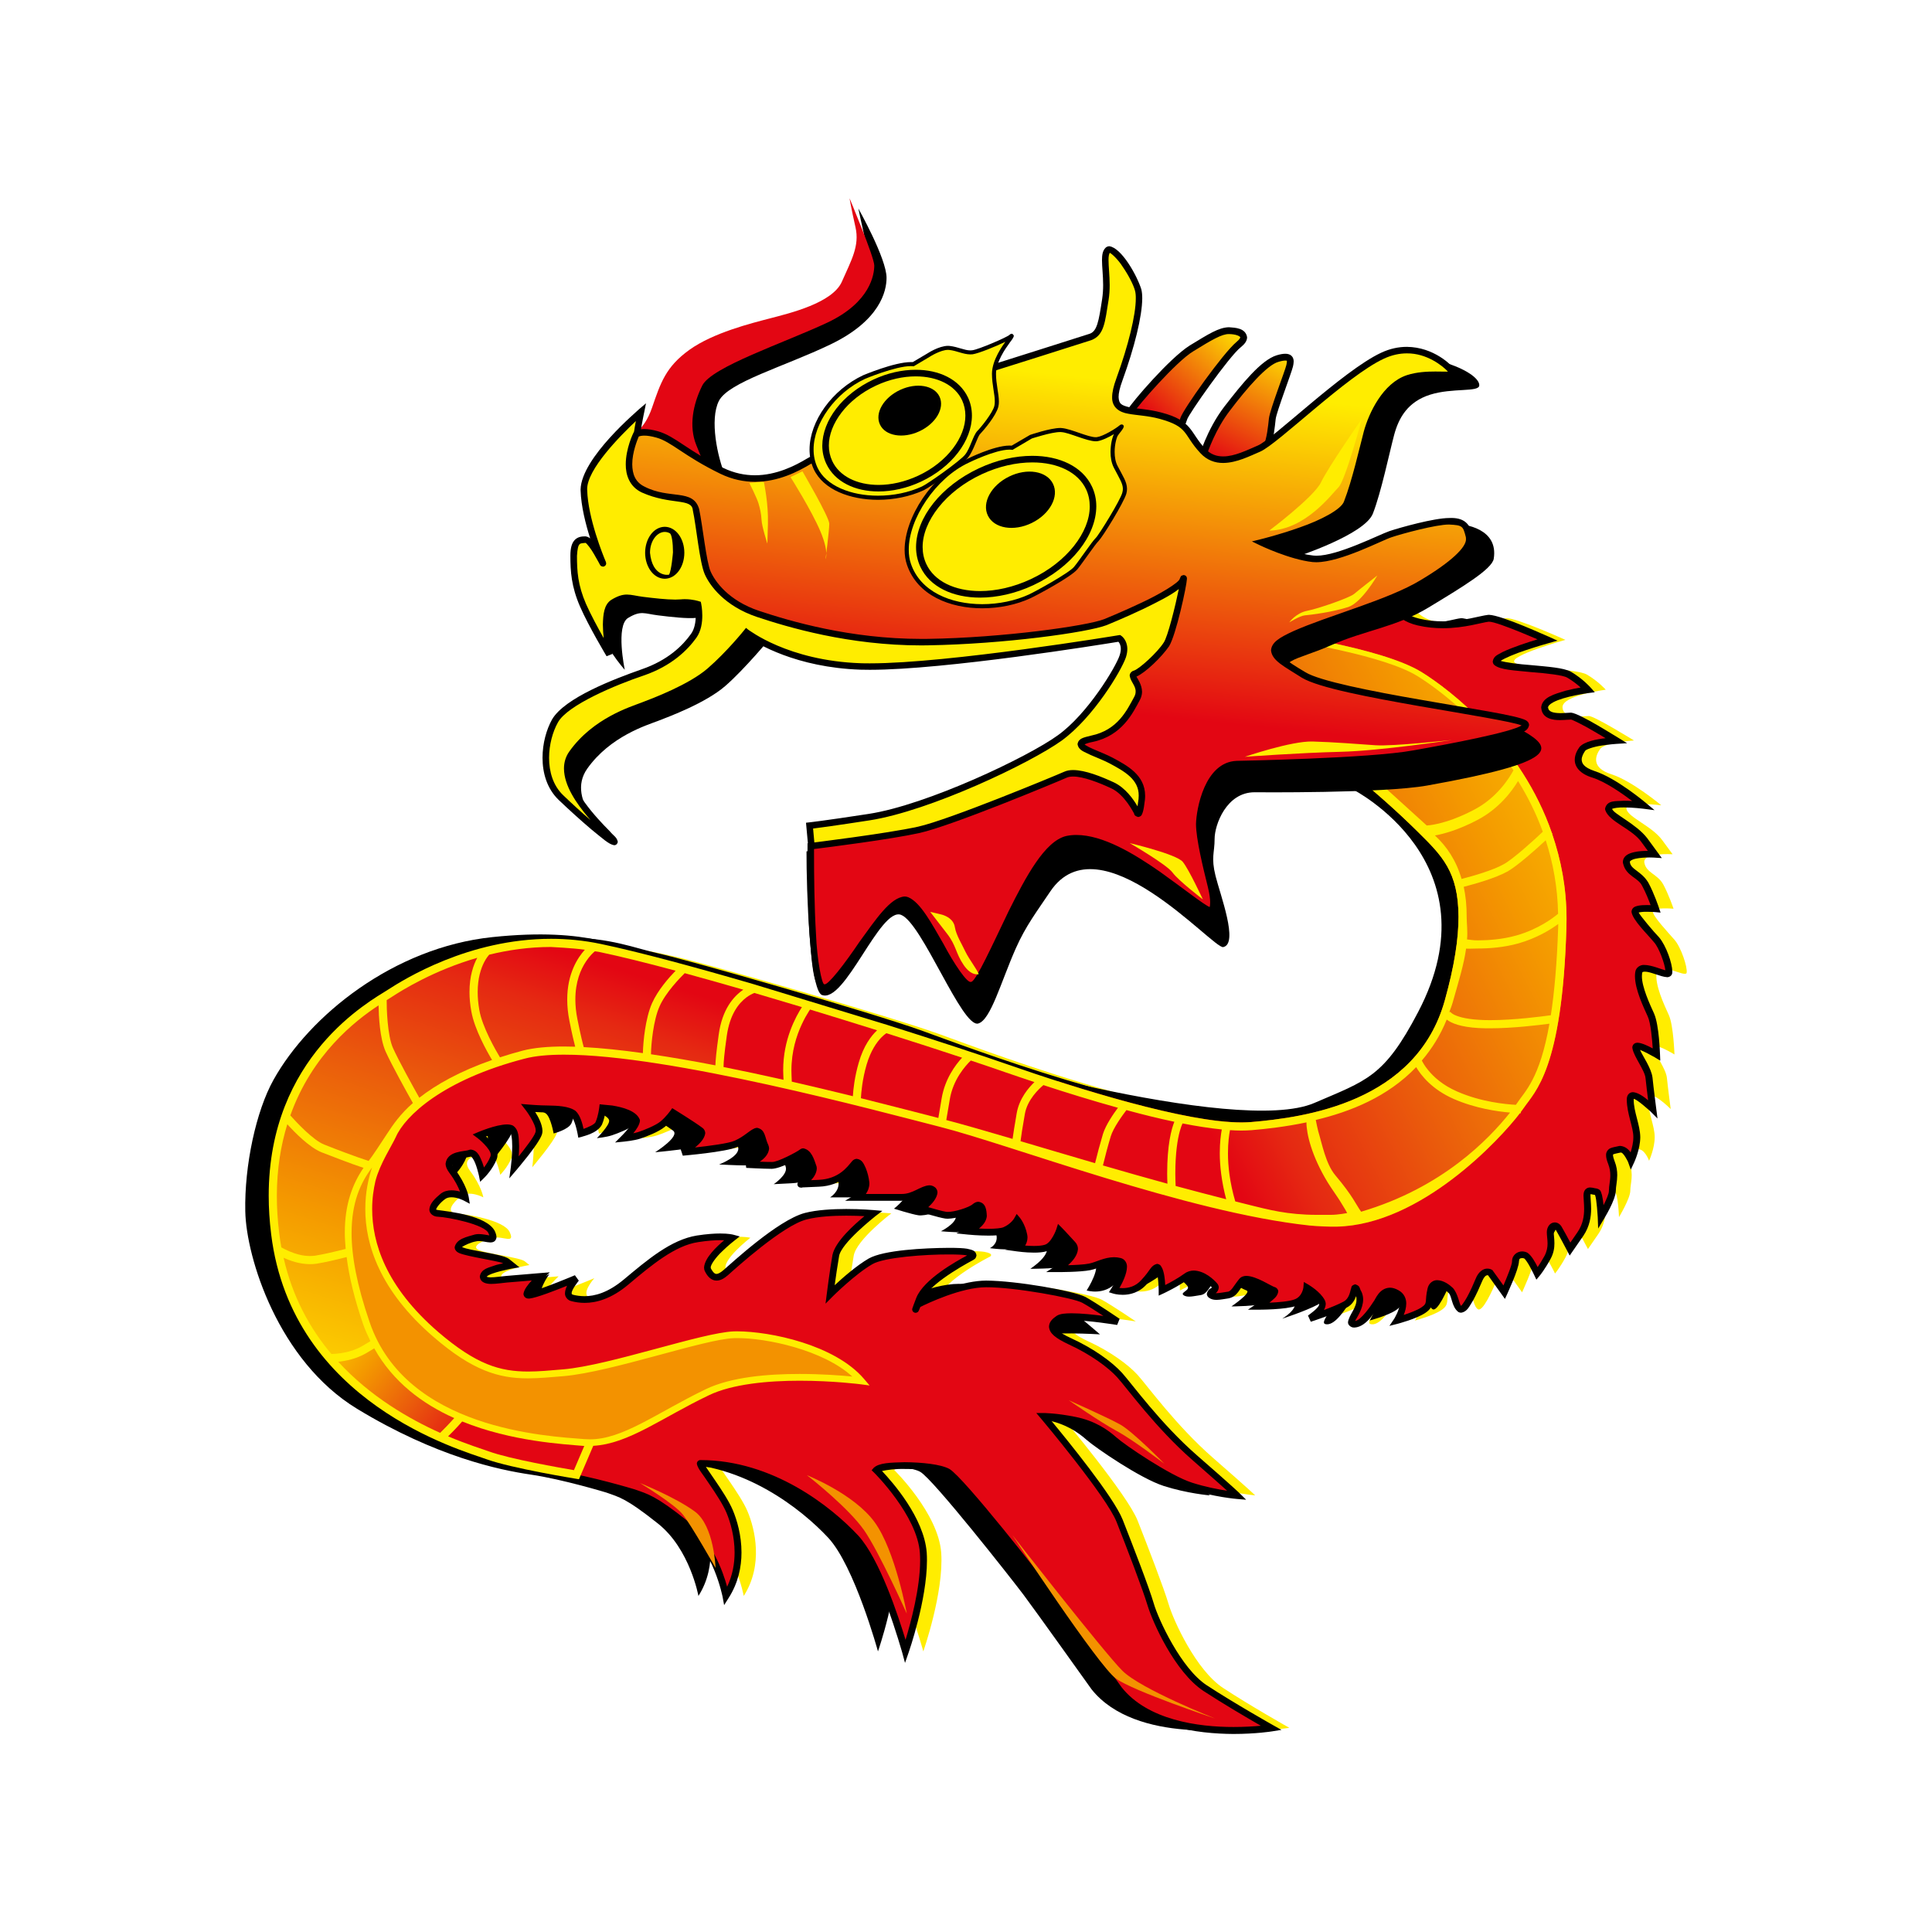
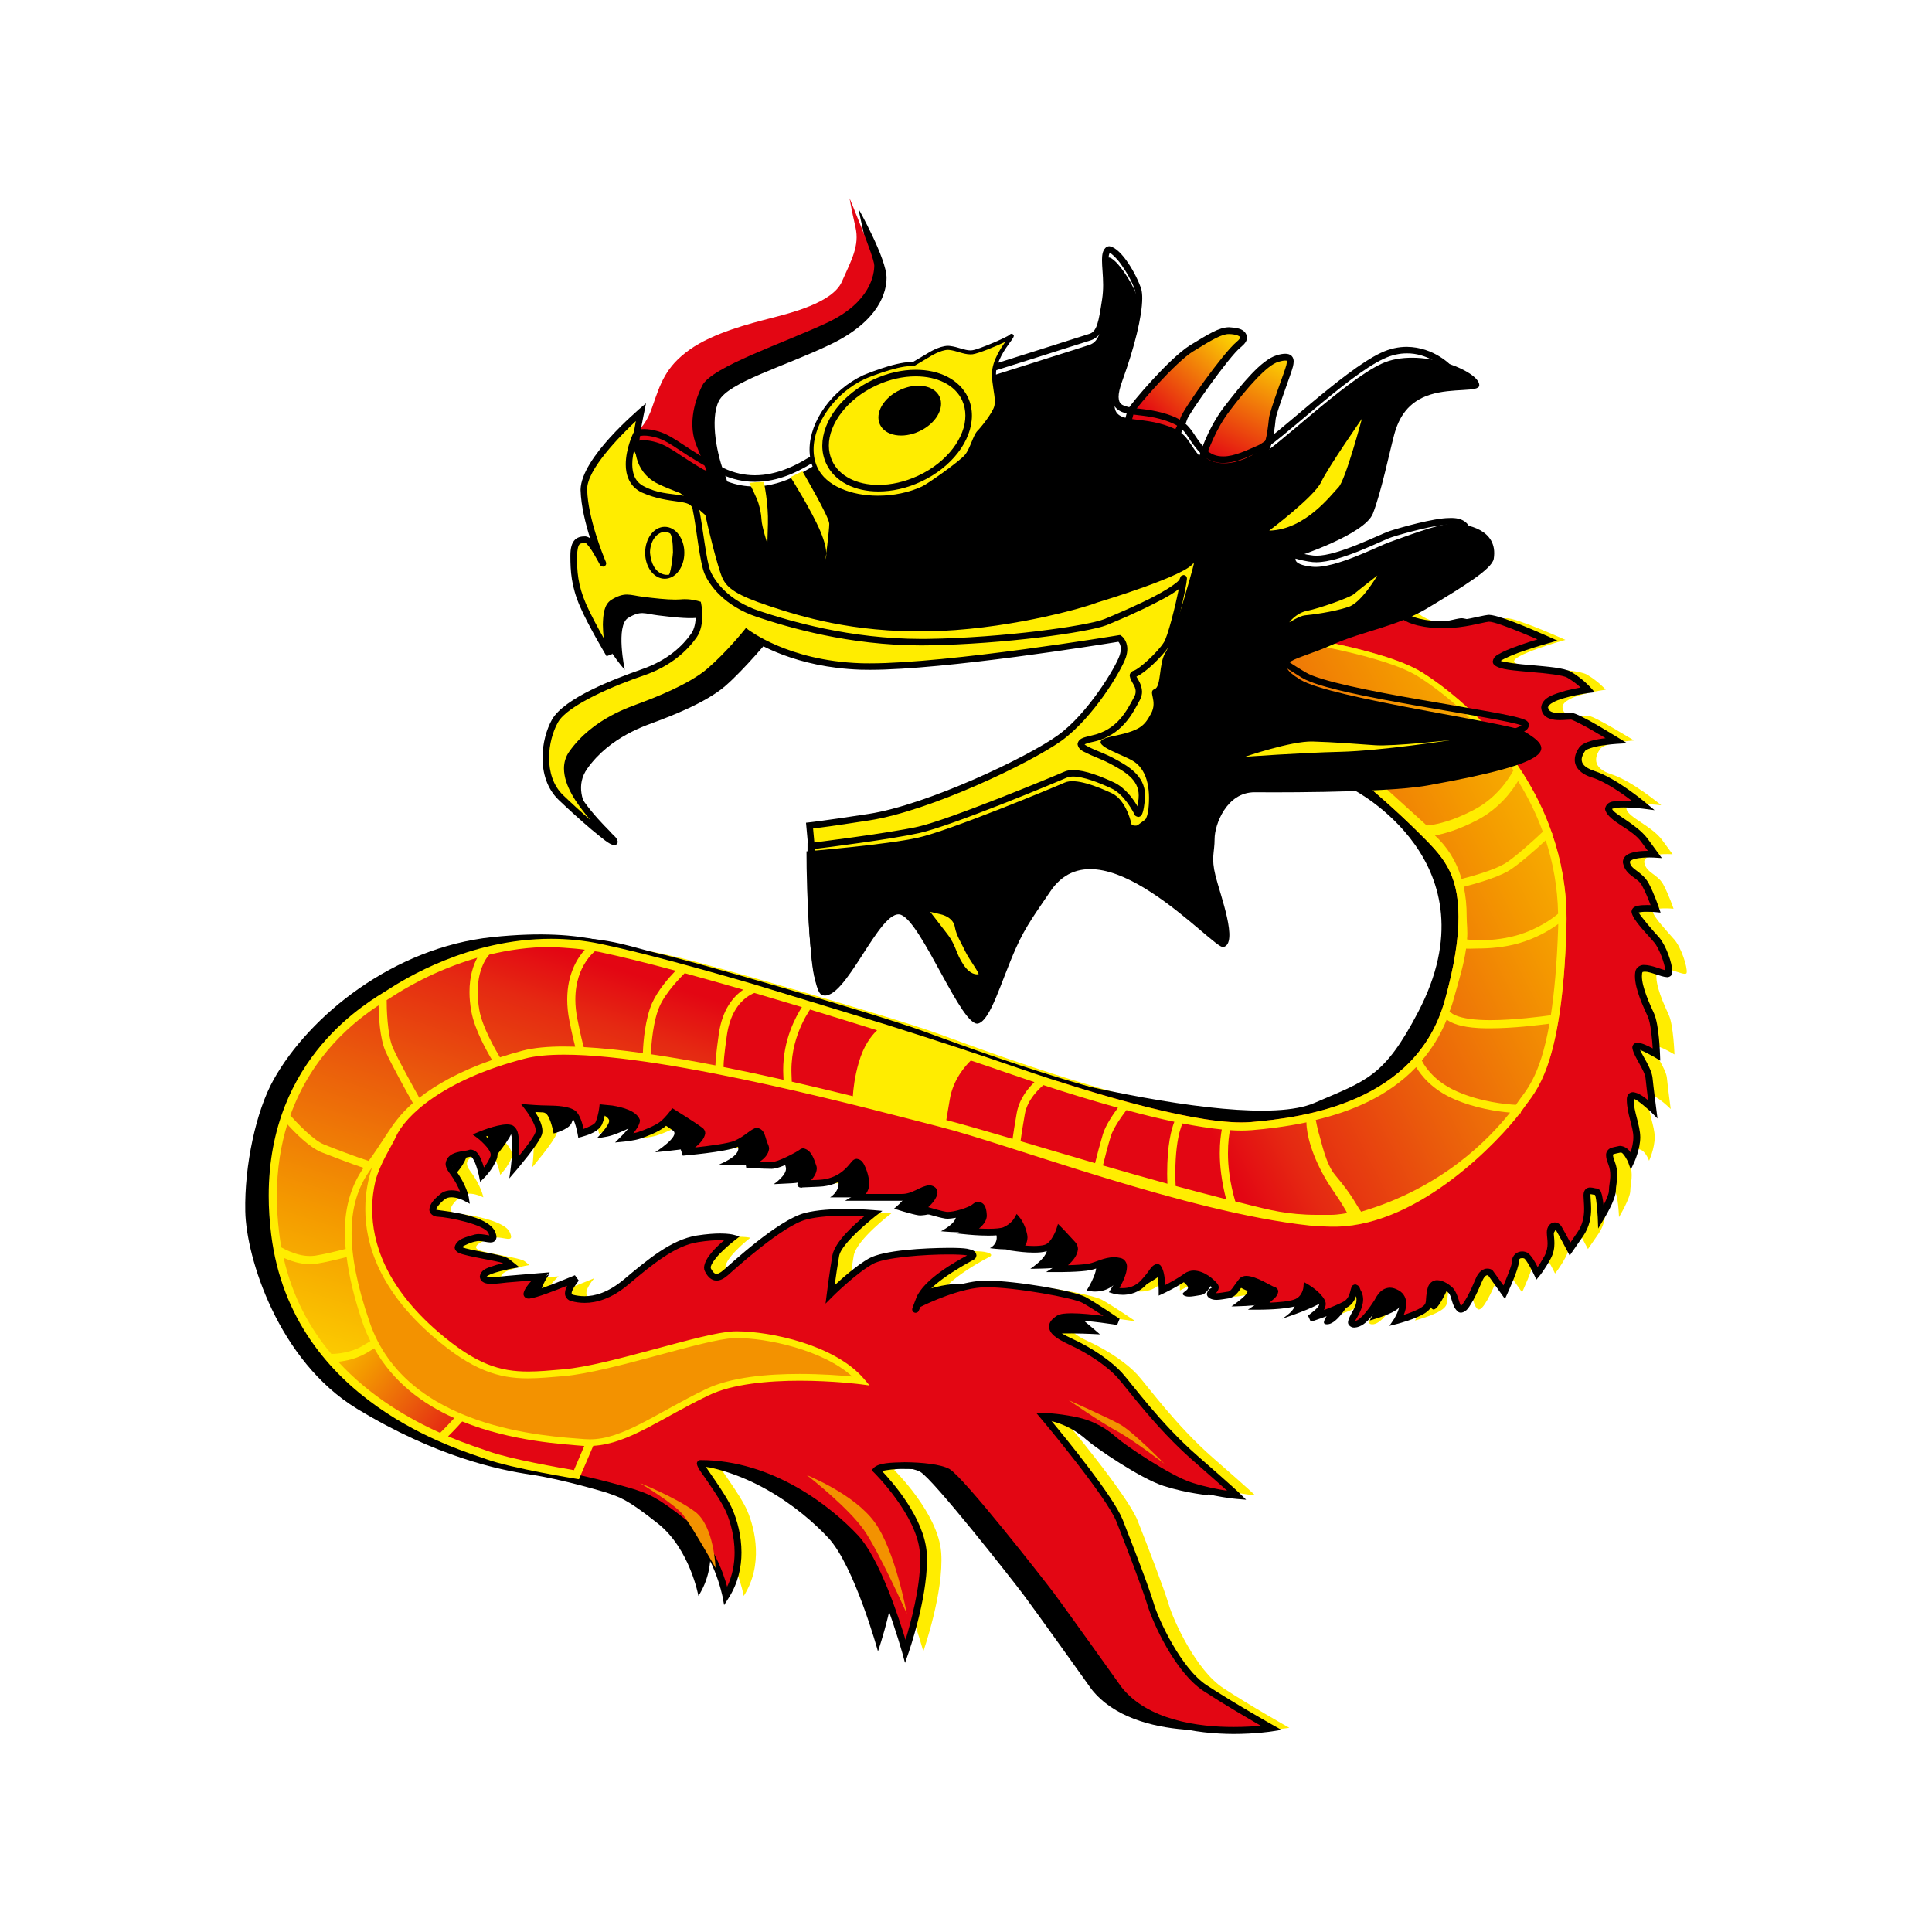
<svg xmlns="http://www.w3.org/2000/svg" version="1.1" x="0px" y="0px" width="96px" height="96px" viewBox="0 0 96 96" style="enable-background:new 0 0 96 96;" xml:space="preserve">
  <style type="text/css">
	.st0{fill:#FFED00;}
	.st1{fill:#E30613;}
	.st2{fill:#F39200;}
	.st3{fill:url(#SVGID_1_);}
	.st4{fill:url(#SVGID_00000155112083988242693330000004649485569662193802_);}
	.st5{fill:url(#SVGID_00000135662908344694681600000009567138197693044386_);}
	.st6{fill:url(#SVGID_00000141447838479963996570000014700622850552002487_);}
	.st7{fill:url(#SVGID_00000107561897642244792110000013097378607593302947_);}
	.st8{fill:url(#SVGID_00000010302322764078226770000005905978187134761101_);}
</style>
  <g id="Capa_2">
</g>
  <g id="Capa_10">
    <g>
      <g>
        <g>
          <g>
            <g>
              <g>
                <path d="M66.414,32.809h-0.002C66.412,32.809,66.412,32.809,66.414,32.809L66.414,32.809z" />
              </g>
            </g>
          </g>
        </g>
      </g>
      <g>
        <path class="st0" d="M64.067,85.855c0,0-5.371,0.865-7.576-1.918c0,0-2.811-3.936-3.371-4.682     c-0.56-0.748-4.484-5.746-5.137-6.119c-0.654-0.375-3.27-0.422-3.551-0.094c0,0,2.195,2.149,2.336,4.111     c0.139,1.963-0.889,4.904-0.889,4.904s-1.166-4.252-2.475-5.652s-4.172-3.691-7.709-3.691c-0.139,0,1.076,1.496,1.449,2.383     c0.375,0.889,0.795,2.662-0.188,4.205c0,0-0.418-2.336-2.008-3.596c-1.588-1.264-1.916-1.309-2.568-1.543     c0,0-2.148-0.654-3.738-0.889c-1.59-0.232-4.719-0.887-8.642-3.269c-3.924-2.383-5.512-7.52-5.559-9.811     c-0.047-2.287,0.373-5.09,1.402-6.537c1.027-1.447,4.672-5.887,9.576-6.4c4.906-0.514,6.447-0.096,8.127,0.279     c1.682,0.375,10.604,2.943,13.08,3.83c2.477,0.889,14.199,5.42,19.152,4.111c0,0,4.998-1.168,6.305-4.25     c1.309-3.084,1.543-4.156,1.494-5.324c-0.045-1.168,0.143-2.244-0.84-3.41c-0.98-1.168-3.27-3.271-3.27-3.271l-6.119-3.363     l-1.635-3.783l1.449-2.85l4.996-0.746l1.869,0.793c0,0-0.232,1.26,1.355,1.635c1.588,0.373,2.988-0.141,3.455-0.188     c0.469-0.047,2.945,1.074,2.945,1.074s-2.85,0.795-2.523,1.121c0.326,0.328,3.035,0.281,3.598,0.607     c0.559,0.328,0.932,0.748,0.932,0.748s-2.195,0.281-2.148,0.887c0.047,0.607,1.027,0.422,1.311,0.422     c0.277,0,2.24,1.215,2.24,1.215s-1.449,0.092-1.68,0.42c-0.236,0.326-0.469,0.934,0.559,1.26     c1.027,0.326,2.477,1.541,2.477,1.541s-1.822-0.232-1.73,0.188c0.096,0.42,1.264,0.842,1.777,1.543     c0.516,0.701,0.516,0.701,0.516,0.701s-1.496-0.096-1.404,0.42c0.094,0.512,0.652,0.561,0.936,1.074     c0.279,0.514,0.514,1.213,0.514,1.213s-1.027-0.092-1.027,0.143c0,0.232,0.746,1.025,1.074,1.4     c0.326,0.373,0.652,1.354,0.605,1.635c-0.045,0.281-1.4-0.607-1.494,0c-0.094,0.607,0.375,1.588,0.607,2.104     c0.234,0.512,0.281,1.959,0.281,1.959s-1.074-0.652-1.027-0.324c0.045,0.324,0.605,1.025,0.652,1.492     c0.047,0.469,0.188,1.543,0.188,1.543s-1.121-1.121-1.121-0.467c0,0.654,0.326,1.307,0.326,1.867c0,0.561-0.279,1.17-0.279,1.17     s-0.234-0.656-0.607-0.562c-0.373,0.094-0.607,0.049-0.373,0.654c0.232,0.608,0.047,1.027,0.047,1.4     c0,0.375-0.561,1.309-0.561,1.309s-0.049-1.262-0.236-1.262c-0.184,0-0.465-0.188-0.465,0.187s0.188,1.168-0.328,1.916     c-0.514,0.746-0.514,0.746-0.514,0.746s-0.42-0.793-0.559-1.027c-0.143-0.232-0.422-0.139-0.422,0.186     c0,0.328,0.141,0.75-0.139,1.264c-0.281,0.514-0.516,0.793-0.516,0.793s-0.371-0.793-0.561-0.887     c-0.186-0.094-0.514-0.049-0.514,0.279c0,0.328-0.562,1.541-0.562,1.541l-0.699-0.98c0,0-0.326-0.188-0.559,0.375     c-0.234,0.559-0.703,1.586-0.936,1.447c-0.232-0.141-0.234-0.701-0.467-0.934c-0.234-0.234-0.842-0.607-0.982-0.047     c-0.139,0.559,0.049,0.746-0.373,1.027c-0.418,0.281-1.307,0.514-1.307,0.514s0.652-0.982-0.002-1.355     c-0.652-0.373-0.885,0.328-1.025,0.514c-0.143,0.188-0.654,1.074-1.123,1.029c-0.467-0.047,0.562-0.793,0.234-1.543     c-0.326-0.746-0.047,0.234-0.654,0.561c-0.607,0.326-1.775,0.703-1.775,0.703s0.795-0.469,0.607-0.842     c-0.188-0.375-0.746-0.701-0.746-0.701s-0.047,0.561-0.561,0.746c-0.516,0.188-1.822,0.188-1.822,0.188s1.027-0.701,0.748-0.793     c-0.281-0.094-1.311-0.795-1.59-0.469c-0.281,0.328-0.373,0.654-0.701,0.701c-0.326,0.047-0.652,0.141-0.84,0     c-0.188-0.141,0.371-0.234,0.188-0.467c-0.188-0.234-0.889-0.842-1.402-0.467c-0.514,0.373-1.215,0.701-1.215,0.701     s0-0.748-0.139-1.029c-0.143-0.279-0.141-0.092-0.748,0.608c-0.607,0.701-1.496,0.422-1.496,0.422s0.842-1.308,0.281-1.449     c-0.561-0.141-1.027,0.187-1.494,0.281c-0.467,0.092-1.588,0.092-1.588,0.092s1.168-0.746,0.746-1.215     c-0.42-0.465-0.654-0.699-0.654-0.699s-0.234,0.748-0.701,0.887c-0.467,0.139-1.4,0-1.4,0s0.422-0.188,0.326-0.652     c-0.092-0.467-0.326-0.75-0.326-0.75s-0.188,0.328-0.607,0.516c-0.42,0.187-1.822,0.047-1.822,0.047s0.748-0.373,0.748-0.746     c0-0.375-0.139-0.701-0.422-0.469c-0.279,0.232-1.119,0.469-1.447,0.422c-0.326-0.047-1.215-0.328-1.215-0.328     s0.889-0.699,0.561-0.936c-0.326-0.23-0.793,0.375-1.541,0.375c-0.746,0-2.195,0-2.195,0s0.467-0.281,0.42-0.746     c-0.045-0.469-0.326-1.217-0.561-0.936c-0.232,0.279-0.701,0.934-1.773,0.98c-1.076,0.049-0.887,0.049-0.887,0.049     s0.697-0.469,0.605-0.844c-0.092-0.375-0.375-0.889-0.559-0.746c-0.189,0.139-1.121,0.654-1.498,0.654     c-0.373,0-1.26-0.047-1.26-0.047s1.121-0.422,0.934-0.889c-0.185-0.467-0.232-0.84-0.467-0.746     c-0.234,0.094-0.467,0.373-0.98,0.607c-0.516,0.232-2.664,0.42-2.664,0.42s1.264-0.795,0.889-1.074     c-0.375-0.281-1.355-0.887-1.355-0.887s-0.232,0.326-0.514,0.559c-0.279,0.234-0.887,0.469-1.168,0.561     c-0.279,0.094-0.746,0.141-0.746,0.141s0.654-0.654,0.607-0.887c-0.045-0.236-0.746-0.514-1.215-0.561     c-0.467-0.047-0.467-0.047-0.467-0.047s-0.047,0.42-0.187,0.748c-0.139,0.328-0.887,0.514-0.887,0.514s-0.142-0.795-0.375-0.982     c-0.232-0.186-0.842-0.232-1.26-0.232c-0.42,0-0.982-0.047-0.982-0.047s0.654,0.84,0.516,1.262C27.521,56.74,26.448,58,26.448,58     s0.233-1.727-0.141-1.914c-0.375-0.188-1.588,0.326-1.588,0.326s0.889,0.654,0.699,1.121c-0.185,0.467-0.56,0.842-0.56,0.842     s-0.232-1.166-0.606-1.074c-0.375,0.092-1.449,0.139-0.889,0.887c0.561,0.748,0.654,1.308,0.654,1.308s-0.701-0.375-1.121-0.049     c-0.42,0.33-0.748,0.795-0.234,0.844c0.516,0.047,2.383,0.324,2.664,0.932c0.281,0.607-0.328,0.189-0.795,0.281     c-0.467,0.094-1.166,0.422-0.746,0.607c0.42,0.188,2.055,0.375,2.287,0.561c0.234,0.187,0.234,0.187,0.234,0.187     s-1.402,0.232-1.402,0.561c0,0.326,0.654,0.186,1.168,0.139c0.516-0.045,1.684-0.139,1.684-0.139s-1.029,0.98-0.562,0.934     c0.469-0.047,2.336-0.84,2.336-0.84s-0.746,0.84-0.186,0.98c0.561,0.139,1.494,0.186,2.66-0.795     c1.168-0.98,2.336-1.961,3.551-2.148c1.215-0.186,1.729-0.047,1.729-0.047s-1.449,1.123-1.213,1.588     c0.232,0.467,0.514,0.467,0.885,0.141c0.375-0.326,2.713-2.477,3.971-2.801c1.262-0.33,3.363-0.141,3.363-0.141     s-1.727,1.307-1.869,2.101c-0.137,0.793-0.279,1.914-0.279,1.914s1.121-1.121,2.01-1.635c0.887-0.516,4.25-0.561,4.764-0.467     c0.514,0.094,0.281,0.234,0.281,0.234s-2.242,1.119-2.615,2.102c-0.375,0.982-0.094,0.279-0.094,0.279s1.961-1.027,3.41-1.027     c1.447,0,4.344,0.514,4.857,0.795c0.514,0.279,1.682,1.074,1.682,1.074s-2.521-0.42-2.943-0.139     c-0.42,0.279-0.561,0.605,0.562,1.119c1.119,0.514,2.008,1.168,2.475,1.682c0.467,0.516,1.916,2.521,3.736,4.111     c1.822,1.588,2.102,1.869,2.102,1.869s-1.119-0.094-2.287-0.469c-1.17-0.373-3.412-1.914-3.832-2.289     c-0.418-0.373-1.027-0.793-1.961-0.98c-0.934-0.188-1.541-0.188-1.541-0.188s3.269,3.877,3.783,5.188     c0.514,1.307,1.307,3.361,1.541,4.156c0.234,0.793,1.355,3.27,2.711,4.158C62.136,84.768,64.067,85.855,64.067,85.855z" />
        <path d="M61.814,85.855c0,0-5.371,0.865-7.578-1.918c0,0-2.808-3.936-3.369-4.682c-0.561-0.748-4.486-5.746-5.139-6.119     c-0.652-0.375-3.268-0.422-3.551-0.094c0,0,2.197,2.149,2.338,4.111c0.139,1.963-0.889,4.904-0.889,4.904     s-1.166-4.252-2.477-5.652c-1.307-1.4-4.172-3.691-7.705-3.691c-0.141,0,1.072,1.496,1.447,2.383     c0.373,0.889,0.795,2.662-0.186,4.205c0,0-0.422-2.336-2.01-3.596c-1.59-1.264-1.916-1.309-2.57-1.543     c0,0-2.148-0.654-3.736-0.889c-1.59-0.232-4.719-0.887-8.642-3.269c-3.924-2.383-5.512-7.52-5.559-9.811     c-0.047-2.287,0.537-4.988,1.402-6.537c1.777-3.188,5.965-6.578,10.871-7.092c4.904-0.514,6.482,0.596,8.164,0.971     c1.682,0.375,9.271,2.943,11.748,3.83c2.475,0.889,17.092,5.092,20.932,3.441c2.615-1.127,3.469-1.285,5.162-4.521     c3.896-7.439-3.252-11.064-3.252-11.064l-6.119-3.363l-1.637-3.783l1.449-2.85l4.998-0.746l1.869,0.793     c0,0-0.234,1.26,1.353,1.635c1.588,0.373,2.99-0.141,3.457-0.188c0.467-0.047,2.943,1.074,2.943,1.074s-2.848,0.795-2.521,1.121     c0.326,0.328,3.035,0.281,3.596,0.607c0.561,0.328,0.934,0.748,0.934,0.748s-2.195,0.281-2.148,0.887     c0.047,0.607,1.027,0.422,1.309,0.422c0.279,0,2.242,1.215,2.242,1.215s-1.398-0.148-1.633,0.18     c-0.232,0.328-0.516,1.174,0.512,1.5c1.027,0.326,2.477,1.541,2.477,1.541s-1.824-0.232-1.73,0.188     c0.096,0.42,1.262,0.842,1.777,1.543c0.514,0.701,0.514,0.701,0.514,0.701s-1.496-0.096-1.402,0.42     c0.094,0.512,0.654,0.561,0.934,1.074c0.281,0.514,0.514,1.213,0.514,1.213s-1.027-0.092-1.027,0.143     c0,0.232,0.748,1.025,1.076,1.4c0.326,0.373,0.654,1.354,0.606,1.635c-0.047,0.281-1.402-0.607-1.494,0     c-0.094,0.607,0.373,1.588,0.607,2.104c0.233,0.512,0.281,1.959,0.281,1.959s-1.076-0.652-1.029-0.324     c0.047,0.324,0.607,1.025,0.654,1.492c0.047,0.469,0.188,1.543,0.188,1.543s-1.121-1.121-1.121-0.467     c0,0.654,0.326,1.307,0.326,1.867c0,0.561-0.279,1.17-0.279,1.17s-0.234-0.656-0.607-0.562c-0.375,0.094-0.609,0.049-0.375,0.654     c0.234,0.608,0.047,1.027,0.047,1.4c0,0.375-0.56,1.309-0.56,1.309s-0.047-1.262-0.232-1.262c-0.188,0-0.467-0.188-0.467,0.187     s0.188,1.168-0.328,1.916c-0.514,0.746-0.514,0.746-0.514,0.746s-0.42-0.793-0.561-1.027c-0.141-0.232-0.422-0.139-0.422,0.186     c0,0.328,0.143,0.75-0.139,1.264c-0.279,0.514-0.514,0.793-0.514,0.793s-0.373-0.793-0.561-0.887     c-0.188-0.094-0.514-0.049-0.514,0.279c0,0.328-0.561,1.541-0.561,1.541l-0.701-0.98c0,0-0.326-0.188-0.561,0.375     c-0.234,0.559-0.701,1.586-0.934,1.447c-0.234-0.141-0.234-0.701-0.469-0.934c-0.232-0.234-0.84-0.607-0.98-0.047     c-0.139,0.559,0.047,0.746-0.373,1.027c-0.42,0.281-1.309,0.514-1.309,0.514s0.654-0.982,0-1.355     c-0.654-0.373-0.887,0.328-1.025,0.514c-0.143,0.188-0.656,1.074-1.123,1.029c-0.467-0.047,0.562-0.793,0.232-1.543     c-0.326-0.746-0.045,0.234-0.652,0.561c-0.609,0.326-1.775,0.703-1.775,0.703s0.795-0.469,0.607-0.842     c-0.188-0.375-0.748-0.701-0.748-0.701s-0.047,0.561-0.561,0.746c-0.514,0.188-1.822,0.188-1.822,0.188s1.029-0.701,0.748-0.793     c-0.279-0.094-1.307-0.795-1.588-0.469c-0.281,0.328-0.373,0.654-0.701,0.701c-0.326,0.047-0.654,0.141-0.84,0     c-0.188-0.141,0.371-0.234,0.186-0.467c-0.186-0.234-0.889-0.842-1.4-0.467c-0.516,0.373-1.215,0.701-1.215,0.701     s0-0.748-0.141-1.029c-0.141-0.279-0.139-0.092-0.748,0.608c-0.605,0.701-1.494,0.422-1.494,0.422s0.842-1.308,0.281-1.449     c-0.561-0.141-1.027,0.187-1.494,0.281c-0.469,0.092-1.588,0.092-1.588,0.092s1.166-0.746,0.744-1.215     c-0.418-0.465-0.652-0.699-0.652-0.699s-0.234,0.748-0.701,0.887c-0.465,0.139-1.4,0-1.4,0s0.422-0.188,0.326-0.652     c-0.094-0.467-0.326-0.75-0.326-0.75s-0.188,0.328-0.608,0.516c-0.42,0.187-1.822,0.047-1.822,0.047s0.748-0.373,0.748-0.746     c0-0.375-0.141-0.701-0.42-0.469c-0.281,0.232-1.121,0.469-1.449,0.422c-0.326-0.047-1.213-0.328-1.213-0.328     s0.887-0.699,0.561-0.936c-0.328-0.23-0.797,0.375-1.541,0.375c-0.75,0-2.197,0-2.197,0s0.469-0.281,0.42-0.746     c-0.047-0.469-0.326-1.217-0.561-0.936c-0.232,0.279-0.699,0.934-1.775,0.98c-1.074,0.049-0.887,0.049-0.887,0.049     s0.701-0.469,0.605-0.844c-0.09-0.375-0.371-0.889-0.561-0.746c-0.183,0.139-1.119,0.654-1.494,0.654     c-0.371,0-1.26-0.047-1.26-0.047s1.119-0.422,0.934-0.889c-0.186-0.467-0.234-0.84-0.467-0.746     c-0.232,0.094-0.467,0.373-0.98,0.607c-0.514,0.232-2.664,0.42-2.664,0.42s1.262-0.795,0.889-1.074     c-0.375-0.281-1.356-0.887-1.356-0.887s-0.232,0.326-0.514,0.559c-0.279,0.234-0.887,0.469-1.168,0.561     c-0.279,0.094-0.746,0.141-0.746,0.141s0.654-0.654,0.607-0.887c-0.047-0.236-0.748-0.514-1.215-0.561     c-0.469-0.047-0.469-0.047-0.469-0.047s-0.045,0.42-0.185,0.748c-0.141,0.328-0.889,0.514-0.889,0.514s-0.141-0.795-0.373-0.982     c-0.234-0.186-0.84-0.232-1.262-0.232c-0.42,0-0.981-0.047-0.981-0.047s0.654,0.84,0.514,1.262C25.267,56.74,24.192,58,24.192,58     s0.234-1.727-0.139-1.914c-0.373-0.188-1.59,0.326-1.59,0.326s0.889,0.654,0.701,1.121c-0.186,0.467-0.561,0.842-0.561,0.842     s-0.232-1.166-0.607-1.074c-0.373,0.092-1.447,0.139-0.887,0.887c0.559,0.748,0.654,1.308,0.654,1.308s-0.701-0.375-1.121-0.049     c-0.422,0.33-0.748,0.795-0.234,0.844c0.516,0.047,2.383,0.324,2.662,0.932c0.281,0.607-0.326,0.189-0.793,0.281     c-0.469,0.094-1.168,0.422-0.748,0.607c0.42,0.188,2.055,0.375,2.289,0.561c0.234,0.187,0.234,0.187,0.234,0.187     s-1.402,0.232-1.402,0.561c0,0.326,0.654,0.186,1.168,0.139c0.514-0.045,1.682-0.139,1.682-0.139s-1.027,0.98-0.561,0.934     c0.467-0.047,2.359-1.045,2.359-1.045s-0.772,1.045-0.209,1.186c0.559,0.139,2.152,2.617,3.318,1.635     c1.17-0.98,1.723-2.633,2.939-2.82c1.215-0.188,1.67-1.383,1.67-1.383s-1.436,0.701-1.203,1.166     c0.234,0.467,1.289,1.637,1.664,1.311c0.373-0.328,1.963-2.15,3.225-2.477c1.262-0.328,3.688-1.27,3.688-1.27     s-2.082,0.941-2.223,1.736c-0.141,0.793,0.264,2.932,0.264,2.932s1.705-2.078,2.592-2.594c0.889-0.514,3.123-0.619,3.637-0.525     c0.516,0.094,0.281,0.234,0.281,0.234s-2.244,1.119-2.617,2.102c-0.373,0.982-0.094,0.279-0.094,0.279s1.963-1.027,3.412-1.027     c1.447,0,4.344,0.514,4.857,0.795c0.514,0.279,2.158,1.715,2.158,1.715s-2.689-0.164-3.109,0.115     c-0.42,0.279,2.26,1.393,2.727,1.906c0.467,0.516,1.914,2.521,3.736,4.111c1.82,1.588,2.102,1.869,2.102,1.869     s-1.121-0.094-2.289-0.469c-1.168-0.373-3.41-1.914-3.83-2.289c-0.42-0.373-1.029-0.793-1.963-0.98s-1.541-0.188-1.541-0.188     s3.271,3.877,3.785,5.188c0.514,1.307,1.307,3.361,1.543,4.156c0.231,0.793,1.352,3.27,2.707,4.158     C59.882,84.768,61.814,85.855,61.814,85.855z" />
        <g>
          <path class="st1" d="M63.179,85.855c0,0-5.373,0.865-7.578-1.918c0,0-2.809-3.936-3.369-4.682      c-0.561-0.748-4.486-5.746-5.139-6.119c-0.654-0.375-3.27-0.422-3.551-0.094c0,0,2.195,2.149,2.336,4.111      c0.141,1.963-0.887,4.904-0.887,4.904s-1.168-4.252-2.477-5.652c-1.307-1.4-4.172-3.691-7.707-3.691      c-0.139,0,1.072,1.496,1.447,2.383c0.377,0.889,0.797,2.662-0.186,4.205c0,0-0.42-2.336-2.01-3.596      c-1.588-1.264-1.916-1.309-2.568-1.543c0,0-2.15-0.654-3.736-0.889c-1.588-0.232-4.674-0.963-8.645-3.269      c-4.084-2.373-5.609-7.553-5.656-9.842c-0.047-2.289,0.699-4.922,1.5-6.506c0.926-1.83,4.754-5.525,9.59-6.498      c4.633-0.934,6.434,0.002,8.113,0.377c1.682,0.375,10.604,2.943,13.08,3.83c2.477,0.889,14.201,5.42,19.152,4.111      c0,0,4.998-1.168,6.305-4.25c1.309-3.084,1.543-4.156,1.496-5.324c-0.047-1.168-0.086-2.254-0.928-3.391      c-0.908-1.226-3.184-3.291-3.184-3.291l-6.119-3.363l-1.635-3.783l1.449-2.85l4.998-0.746l1.867,0.793      c0,0-0.232,1.26,1.355,1.635c1.588,0.373,2.988-0.141,3.457-0.188c0.467-0.047,2.941,1.074,2.941,1.074      s-2.848,0.795-2.521,1.121c0.326,0.328,3.037,0.281,3.598,0.607c0.561,0.328,0.934,0.748,0.934,0.748s-2.197,0.281-2.148,0.887      c0.047,0.607,1.027,0.422,1.307,0.422c0.281,0,2.242,1.215,2.242,1.215s-1.447,0.092-1.68,0.42      c-0.234,0.326-0.469,0.934,0.559,1.26c1.027,0.326,2.477,1.541,2.477,1.541s-1.824-0.232-1.729,0.188      c0.094,0.42,1.262,0.842,1.775,1.543c0.516,0.701,0.516,0.701,0.516,0.701s-1.496-0.096-1.404,0.42      c0.094,0.512,0.656,0.561,0.935,1.074c0.281,0.514,0.514,1.213,0.514,1.213s-1.029-0.092-1.029,0.143      c0,0.232,0.748,1.025,1.074,1.4c0.328,0.373,0.654,1.354,0.607,1.635c-0.047,0.281-1.4-0.607-1.494,0      c-0.094,0.607,0.373,1.588,0.609,2.104c0.232,0.512,0.277,1.959,0.277,1.959s-1.074-0.652-1.027-0.324      c0.047,0.324,0.607,1.025,0.654,1.492c0.047,0.469,0.188,1.543,0.188,1.543s-1.121-1.121-1.121-0.467      c0,0.654,0.326,1.307,0.326,1.867c0,0.561-0.277,1.17-0.277,1.17s-0.236-0.656-0.609-0.562      c-0.373,0.094-0.609,0.049-0.373,0.654c0.232,0.608,0.047,1.027,0.047,1.4c0,0.375-0.561,1.309-0.561,1.309      s-0.047-1.262-0.236-1.262c-0.184,0-0.463-0.188-0.463,0.187s0.185,1.168-0.328,1.916c-0.514,0.746-0.514,0.746-0.514,0.746      s-0.422-0.793-0.561-1.027c-0.141-0.232-0.422-0.139-0.422,0.186c0,0.328,0.141,0.75-0.141,1.264      c-0.279,0.514-0.512,0.793-0.512,0.793s-0.373-0.793-0.561-0.887c-0.188-0.094-0.516-0.049-0.516,0.279      c0,0.328-0.559,1.541-0.559,1.541l-0.701-0.98c0,0-0.328-0.188-0.561,0.375c-0.234,0.559-0.701,1.586-0.936,1.447      c-0.232-0.141-0.232-0.701-0.467-0.934c-0.232-0.234-0.842-0.607-0.98-0.047c-0.141,0.559,0.047,0.746-0.373,1.027      c-0.422,0.281-1.309,0.514-1.309,0.514s0.652-0.982,0-1.355c-0.654-0.373-0.887,0.328-1.027,0.514      c-0.141,0.188-0.654,1.074-1.121,1.029c-0.469-0.047,0.561-0.793,0.232-1.543c-0.326-0.746-0.047,0.234-0.654,0.561      c-0.607,0.326-1.775,0.703-1.775,0.703s0.795-0.469,0.607-0.842c-0.188-0.375-0.746-0.701-0.746-0.701s-0.047,0.561-0.562,0.746      c-0.512,0.188-1.82,0.188-1.82,0.188s1.027-0.701,0.748-0.793c-0.281-0.094-1.311-0.795-1.59-0.469      c-0.279,0.328-0.373,0.654-0.701,0.701c-0.326,0.047-0.652,0.141-0.84,0c-0.187-0.141,0.373-0.234,0.188-0.467      c-0.188-0.234-0.889-0.842-1.402-0.467c-0.514,0.373-1.215,0.701-1.215,0.701s0-0.748-0.141-1.029      c-0.139-0.279-0.139-0.092-0.746,0.608c-0.607,0.701-1.494,0.422-1.494,0.422s0.84-1.308,0.279-1.449      c-0.561-0.141-1.027,0.187-1.496,0.281c-0.467,0.092-1.586,0.092-1.586,0.092s1.166-0.746,0.746-1.215      c-0.42-0.465-0.654-0.699-0.654-0.699s-0.232,0.748-0.699,0.887c-0.467,0.139-1.402,0-1.402,0s0.422-0.188,0.328-0.652      c-0.094-0.467-0.328-0.75-0.328-0.75s-0.185,0.328-0.607,0.516c-0.42,0.187-1.822,0.047-1.822,0.047s0.748-0.373,0.748-0.746      c0-0.375-0.139-0.701-0.42-0.469c-0.281,0.232-1.121,0.469-1.447,0.422c-0.328-0.047-1.217-0.328-1.217-0.328      s0.889-0.699,0.561-0.936c-0.326-0.23-0.793,0.375-1.541,0.375c-0.746,0-2.195,0-2.195,0s0.469-0.281,0.422-0.746      c-0.047-0.469-0.328-1.217-0.562-0.936c-0.232,0.279-0.699,0.934-1.773,0.98c-1.074,0.049-0.887,0.049-0.887,0.049      s0.699-0.469,0.605-0.844c-0.094-0.375-0.375-0.889-0.56-0.746c-0.186,0.139-1.119,0.654-1.494,0.654      c-0.373,0-1.262-0.047-1.262-0.047s1.121-0.422,0.934-0.889c-0.186-0.467-0.232-0.84-0.465-0.746      c-0.236,0.094-0.469,0.373-0.98,0.607c-0.516,0.232-2.664,0.42-2.664,0.42s1.262-0.795,0.887-1.074      c-0.371-0.281-1.354-0.887-1.354-0.887s-0.236,0.326-0.514,0.559c-0.281,0.234-0.887,0.469-1.168,0.561      c-0.279,0.094-0.748,0.141-0.748,0.141s0.652-0.654,0.607-0.887c-0.047-0.236-0.746-0.514-1.215-0.561      c-0.467-0.047-0.467-0.047-0.467-0.047s-0.047,0.42-0.185,0.748c-0.143,0.328-0.889,0.514-0.889,0.514s-0.141-0.795-0.373-0.982      c-0.234-0.186-0.842-0.232-1.262-0.232c-0.42,0-0.98-0.047-0.98-0.047s0.652,0.84,0.512,1.262C26.632,56.74,25.558,58,25.558,58      s0.232-1.727-0.141-1.914c-0.373-0.188-1.588,0.326-1.588,0.326s0.887,0.654,0.701,1.121C24.343,58,23.97,58.375,23.97,58.375      s-0.234-1.166-0.607-1.074c-0.373,0.092-1.447,0.139-0.889,0.887c0.561,0.748,0.654,1.308,0.654,1.308s-0.701-0.375-1.121-0.049      c-0.42,0.33-0.748,0.795-0.234,0.844c0.516,0.047,2.383,0.324,2.662,0.932c0.281,0.607-0.326,0.189-0.793,0.281      c-0.467,0.094-1.168,0.422-0.746,0.607c0.42,0.188,2.055,0.375,2.289,0.561c0.232,0.187,0.232,0.187,0.232,0.187      s-1.402,0.232-1.402,0.561c0,0.326,0.654,0.186,1.17,0.139c0.514-0.045,1.682-0.139,1.682-0.139s-1.027,0.98-0.562,0.934      c0.467-0.047,2.336-0.84,2.336-0.84s-0.746,0.84-0.186,0.98c0.561,0.139,1.494,0.186,2.66-0.795      c1.168-0.98,2.338-1.961,3.553-2.148c1.213-0.186,1.727-0.047,1.727-0.047s-1.447,1.123-1.213,1.588      c0.232,0.467,0.514,0.467,0.887,0.141c0.373-0.326,2.711-2.477,3.969-2.801c1.264-0.33,3.365-0.141,3.365-0.141      s-1.729,1.307-1.869,2.101c-0.139,0.793-0.279,1.914-0.279,1.914s1.121-1.121,2.008-1.635c0.889-0.516,4.25-0.561,4.766-0.467      c0.514,0.094,0.279,0.234,0.279,0.234s-2.242,1.119-2.615,2.102c-0.375,0.982-0.094,0.279-0.094,0.279s1.961-1.027,3.41-1.027      c1.447,0,4.344,0.514,4.858,0.795c0.514,0.279,1.682,1.074,1.682,1.074s-2.521-0.42-2.941-0.139      c-0.422,0.279-0.561,0.605,0.559,1.119c1.121,0.514,2.01,1.168,2.476,1.682c0.467,0.516,1.916,2.521,3.736,4.111      c1.822,1.588,2.104,1.869,2.104,1.869s-1.121-0.094-2.289-0.469c-1.17-0.373-3.41-1.914-3.83-2.289      c-0.422-0.373-1.029-0.793-1.963-0.98c-0.934-0.188-1.541-0.188-1.541-0.188s3.27,3.877,3.783,5.188      c0.514,1.307,1.307,3.361,1.541,4.156c0.234,0.793,1.355,3.27,2.709,4.158C61.245,84.768,63.179,85.855,63.179,85.855z" />
          <path d="M55.462,84.037c-0.004-0.006-2.81-3.939-3.367-4.68l0,0c-0.537-0.729-4.523-5.772-5.086-6.076l0,0      c-0.285-0.172-1.25-0.295-2.061-0.289l0,0c-0.457-0.012-0.896,0.049-1.121,0.102l0,0c0.52,0.549,2.086,2.322,2.221,4.049l0,0      c0.01,0.129,0.012,0.262,0.012,0.396l0,0c-0.002,1.986-0.908,4.564-0.91,4.574l0,0l-0.18,0.516l-0.143-0.527      c-0.006-0.002-1.182-4.252-2.435-5.58l0,0c-1.256-1.348-3.981-3.523-7.316-3.631l0,0c0.014,0.018,0.025,0.037,0.039,0.057l0,0      c0.107,0.16,0.256,0.375,0.416,0.609l0,0c0.324,0.473,0.691,1.031,0.879,1.475l0,0c0.211,0.5,0.434,1.258,0.434,2.109l0,0      c0,0.721-0.162,1.512-0.633,2.252l0,0l-0.23,0.365l-0.078-0.426c-0.01-0.004-0.422-2.293-1.947-3.492l0,0      c-1.59-1.262-1.859-1.277-2.512-1.516l0,0c-0.006,0-2.147-0.65-3.713-0.881l0,0c-1.607-0.236-4.715-0.973-8.703-3.291l0,0      c-4.16-2.428-5.688-7.643-5.74-9.984l0,0c-0.002-0.07-0.002-0.139-0.002-0.209l0,0c0.002-2.279,0.728-4.814,1.518-6.379l0,0      c0.967-1.891,4.808-5.592,9.709-6.588l0,0c1.461-0.293,2.645-0.404,3.637-0.404l0,0c2.172,0,3.414,0.533,4.547,0.783l0,0      c1.701,0.379,10.607,2.943,13.1,3.838l0,0c2.164,0.779,11.424,4.34,16.961,4.334l0,0c0.783,0,1.494-0.072,2.096-0.229l0,0      c0.006-0.01,4.953-1.186,6.188-4.152l0,0c1.209-2.848,1.486-3.953,1.486-4.994l0,0c0-0.086-0.004-0.172-0.004-0.258l0,0      c-0.047-1.172-0.086-2.203-0.895-3.297l0,0c-0.881-1.193-3.131-3.24-3.129-3.242l0,0l-6.17-3.392l-1.689-3.91l1.525-2.998      l5.131-0.766l2.037,0.865l-0.025,0.135c0.002,0-0.01,0.045-0.01,0.139l0,0c0.014,0.318,0.088,1.02,1.236,1.299l0,0      c0.404,0.096,0.795,0.131,1.164,0.131l0,0c1.033,0,1.848-0.279,2.236-0.32l0,0c0.01,0,0.027-0.004,0.051-0.004l0,0      c0.644,0.018,2.959,1.092,2.98,1.092l0,0l0.424,0.191l-0.447,0.127c-0.002,0-0.557,0.154-1.147,0.355l0,0      c-0.498,0.16-1.049,0.396-1.23,0.523l0,0c0.221,0.074,0.891,0.168,1.535,0.213l0,0c0.795,0.076,1.59,0.127,1.955,0.326l0,0      c0.586,0.342,0.969,0.775,0.975,0.783l0,0l0.213,0.238l-0.318,0.039c0,0.002-1.205,0.162-1.754,0.463l0,0      c-0.176,0.094-0.246,0.191-0.248,0.231l0,0l0.002,0.008h-0.072l0.072,0.006c0.004,0.221,0.244,0.285,0.604,0.291l0,0      c0.207,0.002,0.406-0.025,0.535-0.025l0,0c0.439,0.035,2.297,1.232,2.332,1.24l0,0l0.453,0.279l-0.531,0.033      c0,0-0.355,0.023-0.736,0.084l0,0c-0.379,0.051-0.799,0.197-0.82,0.266l0,0c-0.088,0.125-0.172,0.291-0.17,0.433l0,0      c0.006,0.176,0.09,0.381,0.643,0.568l0,0c1.088,0.35,2.525,1.568,2.535,1.572l0,0l0.443,0.371l-0.574-0.074      c0,0-0.496-0.062-0.947-0.062l0,0c-0.264-0.006-0.523,0.035-0.59,0.072l0,0c0.072,0.252,1.199,0.746,1.744,1.453l0,0      c0.512,0.699,0.512,0.699,0.512,0.699l0,0l0.217,0.293l-0.361-0.023c0,0-0.102-0.008-0.254-0.008l0,0      c-0.199,0-0.475,0.014-0.688,0.061l0,0c-0.229,0.051-0.291,0.135-0.287,0.152l0,0c0,0,0,0.006,0.002,0.014l0,0      c0.033,0.377,0.562,0.436,0.916,1.023l0,0c0.291,0.535,0.523,1.238,0.525,1.242l0,0l0.084,0.248l-0.26-0.025      c0,0-0.193-0.016-0.408-0.016l0,0c-0.16-0.006-0.34,0.014-0.422,0.037l0,0c0.106,0.195,0.731,0.938,1.022,1.24l0,0      c0.346,0.414,0.643,1.268,0.652,1.684l0,0c0,0.033-0.002,0.061-0.006,0.092l0,0c-0.019,0.149-0.191,0.209-0.262,0.195l0,0      c-0.307-0.014-0.826-0.281-1.107-0.273l0,0c-0.123,0.018-0.102,0.002-0.127,0.076l0,0c-0.006,0.045-0.01,0.092-0.01,0.145l0,0      c-0.004,0.539,0.391,1.395,0.605,1.861l0,0c0.258,0.588,0.291,2.014,0.295,2.025l0,0l0.012,0.314l-0.27-0.164      c0,0-0.174-0.098-0.363-0.197l0,0c-0.131-0.066-0.271-0.135-0.371-0.172l0,0c0.131,0.309,0.561,0.904,0.619,1.377l0,0      c0.045,0.461,0.184,1.533,0.184,1.535l0,0l0.064,0.496l-0.352-0.354c-0.002,0-0.172-0.156-0.361-0.312l0,0      c-0.18-0.148-0.381-0.297-0.469-0.311l0,0c0,0.008-0.002,0.019,0,0.037l0,0c-0.006,0.6,0.318,1.246,0.326,1.867l0,0      c-0.004,0.613-0.293,1.227-0.297,1.24l0,0l-0.174,0.375l-0.139-0.391c-0.002,0-0.238-0.506-0.375-0.457l0,0      c-0.012,0-0.02,0-0.031,0.006l0,0c-0.145,0.033-0.264,0.053-0.312,0.074l0,0c-0.033,0.029-0.016,0-0.027,0.043l0,0      c-0.002,0.045,0.021,0.15,0.082,0.311l0,0c0.1,0.252,0.129,0.482,0.129,0.685l0,0c-0.002,0.324-0.072,0.58-0.07,0.775l0,0      c-0.018,0.488-0.582,1.377-0.586,1.396l0,0l-0.293,0.484l-0.02-0.566c-0.002,0-0.049-0.895-0.135-1.104l0,0      c-0.101-0.012-0.182-0.039-0.223-0.041l0,0c-0.002,0.01-0.004,0.029-0.004,0.064l0,0c0,0.135,0.031,0.377,0.033,0.66l0,0      c0,0.391-0.068,0.881-0.389,1.351l0,0c-0.516,0.746-0.516,0.746-0.516,0.746l0,0l-0.16,0.232l-0.131-0.248      c0-0.002-0.42-0.797-0.555-1.021l0,0c-0.031-0.049-0.051-0.047-0.051-0.047l0,0c0,0-0.049,0-0.055,0.146l0,0      c-0.002,0.143,0.033,0.332,0.033,0.562l0,0c0.002,0.229-0.039,0.498-0.195,0.781l0,0c-0.287,0.525-0.525,0.814-0.531,0.82l0,0      l-0.17,0.205l-0.113-0.238c0,0-0.092-0.197-0.205-0.399l0,0c-0.102-0.201-0.266-0.418-0.279-0.412l0,0      c-0.029-0.014-0.072-0.025-0.111-0.023l0,0c-0.107,0.014-0.146,0.014-0.156,0.152l0,0c-0.016,0.43-0.576,1.592-0.576,1.613l0,0      l-0.123,0.264l-0.84-1.176c-0.006,0-0.014-0.002-0.023-0.002l0,0c-0.045,0.006-0.139,0-0.271,0.301l0,0      c-0.113,0.266-0.273,0.633-0.443,0.943l0,0c-0.193,0.303-0.291,0.572-0.601,0.619l0,0c-0.047,0-0.094-0.01-0.135-0.035l0,0      c-0.352-0.266-0.314-0.82-0.5-0.959l0,0c-0.115-0.125-0.398-0.303-0.537-0.291l0,0c-0.082,0.012-0.105,0-0.158,0.166l0,0      c-0.129,0.467,0.059,0.787-0.445,1.127l0,0c-0.467,0.309-1.35,0.531-1.357,0.537l0,0l-0.43,0.109l0.246-0.365      c-0.004-0.004,0.266-0.42,0.26-0.746l0,0c-0.004-0.162-0.043-0.273-0.205-0.371l0,0c-0.115-0.064-0.201-0.084-0.268-0.084l0,0      c-0.238-0.021-0.404,0.342-0.539,0.553l0,0c-0.145,0.158-0.58,1.055-1.221,1.096l0,0c-0.023,0-0.035-0.002-0.055-0.002l0,0      c-0.115,0-0.289-0.119-0.275-0.266l0,0c0.041-0.35,0.432-0.709,0.422-1.127l0,0c0-0.055-0.006-0.109-0.02-0.164l0,0      c-0.068,0.189-0.191,0.42-0.449,0.557l0,0c-0.635,0.34-1.799,0.713-1.803,0.713l0,0l-0.139-0.307      c0-0.002,0.596-0.41,0.553-0.572l0,0c0-0.018-0.004-0.031-0.012-0.045l0,0c-0.084-0.184-0.318-0.379-0.486-0.504l0,0      c-0.076,0.211-0.242,0.492-0.611,0.633l0,0c-0.578,0.205-1.867,0.193-1.879,0.197l0,0h-0.549l0.453-0.31      c0-0.002,0.498-0.35,0.67-0.545l0,0c-0.32-0.152-0.914-0.504-1.189-0.492l0,0c-0.07,0-0.086,0.014-0.098,0.025l0,0      c-0.256,0.281-0.348,0.672-0.805,0.76l0,0c-0.189,0.025-0.393,0.072-0.59,0.074l0,0c-0.127,0-0.26-0.021-0.375-0.105l0,0      c-0.049-0.035-0.109-0.104-0.109-0.195l0,0c0.063-0.258,0.211-0.262,0.254-0.315l0,0c-0.129-0.162-0.57-0.523-0.893-0.512l0,0      c-0.098,0-0.182,0.025-0.268,0.088l0,0c-0.533,0.387-1.238,0.715-1.244,0.717l0,0l-0.24,0.111v-0.264      c0-0.002-0.01-0.668-0.104-0.91l0,0c-0.01,0.012-0.02,0.025-0.033,0.043l0,0c-0.096,0.117-0.236,0.307-0.453,0.557l0,0      c-0.377,0.435-0.859,0.535-1.199,0.533l0,0c-0.273,0-0.463-0.059-0.473-0.062l0,0l-0.213-0.066l0.121-0.186      c-0.002-0.002,0.457-0.744,0.447-1.072l0,0c-0.016-0.109-0.012-0.1-0.066-0.121l0,0c-0.082-0.021-0.162-0.031-0.242-0.031l0,0      c-0.379-0.004-0.75,0.221-1.18,0.312l0,0c-0.504,0.102-1.615,0.098-1.619,0.098l0,0h-0.58l0.488-0.311      c0-0.004,0.805-0.574,0.76-0.842l0,0c-0.002-0.045-0.01-0.074-0.047-0.119l0,0c-0.201-0.223-0.359-0.393-0.469-0.506l0,0      c-0.113,0.248-0.332,0.611-0.713,0.742l0,0c-0.186,0.055-0.402,0.068-0.619,0.068l0,0c-0.43,0-0.851-0.062-0.855-0.062l0,0      L49.944,62.1l0.535-0.236c-0.002-0.006,0.248-0.117,0.24-0.367l0,0c0-0.031-0.004-0.062-0.01-0.098l0,0      c-0.041-0.211-0.113-0.375-0.176-0.49l0,0c-0.109,0.121-0.279,0.268-0.525,0.377l0,0c-0.223,0.096-0.549,0.109-0.889,0.111l0,0      c-0.506,0-1.014-0.049-1.018-0.051l0,0l-0.582-0.059l0.523-0.26c0-0.004,0.707-0.424,0.654-0.598l0,0      c0.004-0.186-0.055-0.355-0.082-0.377l0,0c-0.01,0.004-0.027,0.01-0.061,0.041l0,0c-0.328,0.256-1.031,0.455-1.463,0.465l0,0      c-0.041,0-0.08-0.004-0.119-0.008l0,0c-0.359-0.053-1.234-0.332-1.242-0.334l0,0l-0.305-0.096l0.252-0.197      c-0.002-0.004,0.611-0.547,0.568-0.662l0,0V59.26v0.002V59.26h-0.002c-0.025-0.016-0.041-0.021-0.07-0.021l0,0      c-0.184-0.031-0.678,0.418-1.373,0.426l0,0c-0.748,0-2.193,0-2.195,0l0,0h-0.611l0.523-0.312      c-0.002-0.004,0.355-0.232,0.342-0.537l0,0c0-0.014,0-0.031,0-0.049l0,0c-0.017-0.279-0.185-0.725-0.277-0.826l0,0      c-0.232,0.285-0.76,0.98-1.883,1.025l0,0c-0.52,0.021-0.744,0.033-0.834,0.037l0,0l-0.016,0.012l-0.055-0.004h-0.012      c-0.004-0.004-0.006-0.002-0.006-0.002l0,0c-0.002,0.002-0.006,0.004-0.059-0.014l0,0c-0.008-0.014-0.078-0.014-0.096-0.152l0,0      c0.035-0.164,0.094-0.148,0.107-0.156l0,0c0,0,0,0,0-0.002l0,0c0.002,0,0.002-0.002,0.002-0.002l0,0      c0.002-0.002,0.004-0.002,0.004-0.002l0,0c0.113-0.092,0.545-0.443,0.514-0.607l0,0c0-0.012-0.002-0.023-0.004-0.031l0,0      c-0.053-0.219-0.201-0.524-0.305-0.617l0,0c-0.006-0.008-0.012-0.014-0.016-0.02l0,0c-0.262,0.176-1.104,0.654-1.57,0.672l0,0      c-0.383,0-1.27-0.047-1.271-0.047l0,0l-0.051-0.326c0-0.002,0.229-0.088,0.451-0.221l0,0c0.231-0.127,0.414-0.326,0.397-0.402      l0,0c0-0.016-0.004-0.029-0.01-0.045l0,0c-0.121-0.312-0.201-0.59-0.254-0.65l0,0c-0.168,0.062-0.436,0.359-0.967,0.602l0,0      c-0.59,0.26-2.703,0.432-2.719,0.436l0,0l-0.105-0.313c0-0.002,0.234-0.144,0.461-0.33l0,0c0.236-0.172,0.434-0.433,0.42-0.467      l0,0l-0.004,0.002c-0.277-0.209-0.934-0.623-1.211-0.799l0,0c-0.098,0.121-0.26,0.311-0.447,0.467l0,0      c-0.324,0.266-0.93,0.492-1.221,0.59l0,0c-0.314,0.104-0.781,0.146-0.787,0.148l0,0l-0.471,0.047l0.334-0.336      c0,0,0.148-0.146,0.295-0.324l0,0c0.137-0.152,0.258-0.367,0.266-0.41l0,0c-0.006,0-0.014-0.031-0.078-0.076l0,0      c-0.065-0.049-0.162-0.105-0.271-0.15l0,0c-0.223-0.1-0.506-0.178-0.715-0.197l0,0c-0.139-0.014-0.238-0.025-0.307-0.031l0,0      c-0.027,0.158-0.08,0.408-0.174,0.631l0,0c-0.238,0.463-0.99,0.588-1.002,0.611l0,0l-0.176,0.043l-0.031-0.178      c-0.002,0-0.035-0.191-0.096-0.404l0,0c-0.057-0.209-0.166-0.445-0.217-0.475l0,0c-0.141-0.131-0.756-0.205-1.156-0.197l0,0      c-0.211,0-0.449-0.01-0.641-0.023l0,0c0.158,0.248,0.352,0.609,0.361,0.938l0,0c0,0.061-0.008,0.123-0.029,0.186l0,0      c-0.178,0.502-1.238,1.721-1.246,1.738l0,0l-0.373,0.436l0.078-0.568c-0.002-0.002,0.068-0.525,0.068-1.018l0,0      c0-0.195-0.012-0.387-0.039-0.525l0,0c-0.025-0.143-0.072-0.199-0.078-0.199l0,0c-0.019-0.01-0.076-0.023-0.148-0.023l0,0      c-0.279-0.004-0.742,0.148-1.035,0.252l0,0c0.227,0.201,0.545,0.541,0.568,0.93l0,0c0,0.068-0.016,0.135-0.041,0.201l0,0      c-0.203,0.51-0.59,0.891-0.596,0.898l0,0l-0.225,0.223l-0.061-0.308c-0.002,0-0.127-0.6-0.305-0.85l0,0      c-0.057-0.086-0.092-0.098-0.094-0.096l0,0v-0.039l-0.002,0.041c-0.172,0.041-0.422,0.068-0.629,0.133l0,0      c-0.215,0.07-0.301,0.152-0.291,0.221l0,0c0,0.043,0.023,0.133,0.125,0.268l0,0c0.58,0.773,0.684,1.361,0.687,1.383l0,0      l0.055,0.338l-0.301-0.16c-0.002,0-0.082-0.043-0.199-0.084l0,0c-0.113-0.039-0.266-0.08-0.41-0.078l0,0      c-0.129,0-0.24,0.027-0.328,0.098l0,0c-0.25,0.18-0.445,0.457-0.434,0.512l0,0c0.01,0.006,0.045,0.021,0.109,0.027l0,0      c0.541,0.074,2.383,0.266,2.801,1.031l0,0c0.053,0.117,0.084,0.209,0.088,0.307l0,0c0.002,0.07-0.037,0.17-0.109,0.219l0,0      c-0.072,0.045-0.137,0.049-0.193,0.051l0,0c-0.184-0.004-0.389-0.072-0.578-0.07l0,0c-0.043,0-0.084,0.004-0.121,0.014l0,0      c-0.246,0.037-0.6,0.197-0.711,0.285l0,0c0.381,0.182,1.969,0.334,2.324,0.582l0,0c0.236,0.188,0.236,0.188,0.236,0.188l0,0      l0.293,0.236l-0.373,0.062c-0.002,0.002-1.088,0.207-1.25,0.399l0,0l-0.01-0.004c0.006,0.012,0,0,0.012,0.012l0,0      c0.027,0.016,0.107,0.031,0.209,0.029l0,0c0.205,0,0.498-0.047,0.764-0.07l0,0c0.516-0.047,1.682-0.141,1.682-0.141l0,0      l0.475-0.037l-0.344,0.328c0,0.002-0.379,0.365-0.555,0.617l0,0c0,0-0.002,0-0.002,0.002l0,0      c0.578-0.141,2.148-0.801,2.148-0.803l0,0l0.193,0.268c0.002,0.002-0.373,0.459-0.354,0.629l0,0      c0.012,0.051-0.018,0.037,0.08,0.076l0,0c0.16,0.039,0.346,0.068,0.56,0.068l0,0c0.5,0,1.158-0.166,1.953-0.83l0,0      c1.17-0.977,2.346-1.98,3.633-2.185l0,0c0.494-0.076,0.877-0.1,1.156-0.1l0,0c0.426,0,0.627,0.055,0.643,0.058l0,0l0.326,0.088      l-0.267,0.209c0,0-0.303,0.234-0.605,0.531l0,0c-0.307,0.287-0.588,0.676-0.568,0.809l0,0c0,0.021,0.002,0.029,0.006,0.039l0,0      c0.123,0.233,0.211,0.275,0.279,0.275l0,0c0.066,0.004,0.189-0.051,0.346-0.188l0,0c0.385-0.328,2.691-2.479,4.039-2.84l0,0      c0.617-0.16,1.396-0.197,2.061-0.199l0,0c0.758,0,1.359,0.055,1.361,0.055l0,0l0.436,0.039l-0.348,0.264      c0,0.006-1.719,1.344-1.805,1.998l0,0c-0.08,0.461-0.162,1.035-0.217,1.432l0,0c0.406-0.377,1.092-0.979,1.693-1.328l0,0      c0.75-0.42,2.752-0.521,3.98-0.529l0,0c0.424,0,0.738,0.014,0.9,0.043l0,0c0.27,0.059,0.434,0.092,0.473,0.324l0,0      c-0.023,0.184-0.127,0.203-0.147,0.227l0,0c0,0.004-2.043,1.055-2.482,1.898l0,0c0.644-0.301,1.992-0.859,3.107-0.865l0,0      c1.492,0.008,4.34,0.502,4.938,0.814l0,0c0.531,0.291,1.693,1.084,1.697,1.086l0,0l-0.123,0.305      c-0.002,0-1.416-0.234-2.277-0.234l0,0c-0.283-0.004-0.518,0.041-0.543,0.068l0,0c-0.174,0.111-0.244,0.219-0.234,0.256l0,0      c-0.021,0.051,0.133,0.289,0.771,0.57l0,0c1.137,0.523,2.039,1.184,2.529,1.723l0,0c0.48,0.533,1.916,2.522,3.723,4.098l0,0      c1.824,1.59,2.103,1.869,2.111,1.877l0,0l0.33,0.326l-0.465-0.039c-0.008,0-1.137-0.096-2.326-0.477l0,0      c-1.223-0.396-3.439-1.926-3.893-2.324l0,0c-0.406-0.359-0.982-0.758-1.881-0.939l0,0c-0.479-0.096-0.869-0.143-1.131-0.164l0,0      c0.771,0.932,3.107,3.789,3.562,4.938l0,0c0.514,1.307,1.309,3.355,1.547,4.17l0,0c0.217,0.758,1.357,3.236,2.641,4.062l0,0      c1.348,0.883,3.273,1.969,3.277,1.971l0,0l-0.082,0.146l0.082-0.146l0.424,0.238l-0.481,0.076      c-0.006,0.002-0.801,0.127-1.91,0.127l0,0C59.509,86.148,56.894,85.83,55.462,84.037L55.462,84.037z M61.294,85.813      c0.553,0,1.025-0.031,1.356-0.062l0,0c-0.652-0.375-1.893-1.102-2.852-1.729l0,0c-1.428-0.947-2.527-3.422-2.777-4.25l0,0      c-0.232-0.779-1.023-2.84-1.537-4.142l0,0c-0.479-1.242-3.75-5.137-3.756-5.141l0,0l-0.236-0.277h0.365      c0.008,0,0.627,0,1.574,0.191l0,0c0.969,0.191,1.607,0.633,2.041,1.02l0,0c0.389,0.352,2.656,1.902,3.77,2.254l0,0      c0.66,0.211,1.305,0.332,1.734,0.396l0,0c-0.301-0.27-0.82-0.732-1.711-1.512l0,0c-1.836-1.6-3.297-3.627-3.75-4.121l0,0      c-0.445-0.492-1.32-1.139-2.422-1.643l0,0c-0.645-0.307-0.947-0.535-0.969-0.879l0,0c0.01-0.258,0.197-0.406,0.385-0.537l0,0      c0.184-0.111,0.422-0.119,0.732-0.125l0,0c0.48,0,1.105,0.066,1.586,0.131l0,0c-0.359-0.238-0.791-0.512-1.043-0.65l0,0      c-0.432-0.246-3.375-0.781-4.777-0.775l0,0c-1.242-0.002-2.947,0.814-3.277,0.981l0,0c-0.02,0.053-0.051,0.131-0.078,0.185l0,0      c-0.008,0.016-0.016,0.031-0.027,0.045l0,0c-0.002,0.008-0.008,0.016-0.027,0.025l0,0c-0.029,0.021-0.064,0.035-0.102,0.035l0,0      l0,0c-0.045,0-0.088-0.02-0.121-0.051l0,0c-0.031-0.033-0.049-0.074-0.049-0.119l0,0c0-0.025,0.006-0.049,0.016-0.07l0,0      c0.025-0.088,0.068-0.18,0.191-0.512l0,0c0.373-0.922,2-1.82,2.521-2.098l0,0c-0.018-0.004-0.037-0.008-0.059-0.012l0,0      c-0.105-0.021-0.43-0.039-0.84-0.039l0,0c-1.186-0.004-3.24,0.143-3.811,0.486l0,0c-0.855,0.492-1.973,1.606-1.973,1.607l0,0      l-0.35,0.352l0.062-0.49c0-0.002,0.141-1.123,0.281-1.926l0,0c0.141-0.674,1.076-1.506,1.59-1.932l0,0      c-0.234-0.012-0.551-0.023-0.902-0.023l0,0c-0.648-0.002-1.412,0.041-1.975,0.188l0,0c-1.172,0.293-3.535,2.438-3.902,2.766l0,0      c-0.184,0.158-0.361,0.27-0.568,0.272l0,0c-0.254,0-0.447-0.188-0.578-0.459l0,0c-0.033-0.064-0.045-0.131-0.045-0.193l0,0      c0.033-0.48,0.623-1.035,1-1.352l0,0c-0.057-0.004-0.119-0.004-0.189-0.004l0,0c-0.264,0-0.627,0.021-1.105,0.096l0,0      c-1.141,0.168-2.301,1.127-3.467,2.109l0,0c-0.842,0.709-1.592,0.91-2.17,0.91l0,0c-0.248,0-0.463-0.035-0.643-0.082l0,0      c-0.209-0.037-0.35-0.232-0.336-0.402l0,0c0.004-0.127,0.049-0.252,0.103-0.367l0,0c-0.59,0.238-1.506,0.596-1.869,0.637l0,0      c-0.008,0-0.018,0-0.037,0l0,0c-0.053,0-0.115-0.008-0.174-0.055l0,0c-0.062-0.049-0.088-0.129-0.086-0.182l0,0      c0.029-0.215,0.228-0.467,0.412-0.662l0,0c-0.385,0.031-0.922,0.074-1.227,0.101l0,0c-0.25,0.024-0.543,0.07-0.793,0.07l0,0      c-0.221,0-0.545-0.051-0.561-0.377l0,0c0.074-0.395,0.473-0.434,0.824-0.568l0,0c0.117-0.031,0.234-0.059,0.34-0.084l0,0      c-0.342-0.127-1.764-0.326-2.186-0.502l0,0c-0.111-0.047-0.226-0.143-0.229-0.291l0,0c0.094-0.43,0.619-0.516,1.01-0.635l0,0      c0.066-0.016,0.131-0.02,0.191-0.02l0,0c0.209,0.002,0.412,0.051,0.523,0.066l0,0c-0.01-0.025-0.021-0.057-0.037-0.092l0,0      c-0.143-0.447-2.037-0.82-2.525-0.836l0,0c-0.213-0.004-0.424-0.152-0.418-0.363l0,0c0.023-0.307,0.285-0.549,0.564-0.781l0,0      c0.166-0.129,0.359-0.168,0.537-0.168l0,0c0.154,0,0.299,0.027,0.422,0.062l0,0c-0.084-0.219-0.238-0.541-0.523-0.922l0,0      c-0.125-0.166-0.193-0.316-0.193-0.469l0,0c0.082-0.646,0.93-0.586,1.162-0.678l0,0c0.039-0.014,0.072-0.016,0.098-0.016l0,0      c0.357,0.043,0.453,0.379,0.57,0.652l0,0c0.031,0.082,0.057,0.162,0.078,0.236l0,0c0.107-0.141,0.236-0.332,0.316-0.539l0,0      c0.012-0.029,0.016-0.053,0.016-0.08l0,0c0.033-0.287-0.646-0.846-0.658-0.846l0,0l-0.238-0.176l0.271-0.115      c0.012-0.002,0.869-0.377,1.432-0.383l0,0c0.103,0,0.205,0.014,0.299,0.058l0,0c0.312,0.209,0.285,0.609,0.307,1.027l0,0      c0,0.172-0.008,0.344-0.02,0.5l0,0c0.326-0.406,0.77-0.982,0.83-1.191l0,0c0.008-0.025,0.014-0.051,0.014-0.082l0,0      c0.016-0.332-0.49-1.023-0.498-1.025l0,0l-0.236-0.305l0.383,0.031c0.002,0,0.559,0.047,0.969,0.047l0,0      c0.438,0.008,1.039,0.025,1.365,0.271l0,0c0.229,0.207,0.342,0.639,0.395,0.891l0,0c0.219-0.08,0.576-0.227,0.605-0.359l0,0      c0.127-0.293,0.174-0.697,0.174-0.699l0,0l0.02-0.166l0.166,0.018c0.002,0,0,0,0.467,0.045l0,0      c0.516,0.086,1.207,0.264,1.367,0.713l0,0c0,0,0.002,0.016,0.004,0.043l0,0c-0.021,0.205-0.178,0.438-0.332,0.623l0,0      c0.088-0.02,0.176-0.039,0.246-0.062l0,0c0.27-0.086,0.877-0.33,1.113-0.531l0,0c0.258-0.213,0.484-0.527,0.484-0.527l0,0      l0.092-0.129l0.137,0.084c0.002,0.002,0.979,0.605,1.365,0.895l0,0c0.086,0.059,0.139,0.166,0.139,0.268l0,0      c-0.033,0.264-0.269,0.516-0.508,0.707l0,0c0.678-0.074,1.689-0.203,1.973-0.338l0,0c0.49-0.221,0.689-0.48,0.98-0.609l0,0      c0.045-0.02,0.094-0.029,0.139-0.029l0,0c0.422,0.094,0.365,0.484,0.557,0.871l0,0c0.021,0.055,0.031,0.109,0.031,0.168l0,0      c-0.031,0.285-0.24,0.492-0.465,0.643l0,0c0.225,0.008,0.457,0.016,0.604,0.014l0,0c0.264,0.022,1.25-0.5,1.387-0.613l0,0      c0.049-0.043,0.117-0.065,0.174-0.065l0,0c0.408,0.076,0.535,0.541,0.658,0.9l0,0c0.008,0.037,0.012,0.076,0.012,0.113l0,0      c-0.016,0.227-0.141,0.42-0.283,0.57l0,0c0.104-0.006,0.23-0.01,0.381-0.016l0,0c1.002-0.049,1.408-0.633,1.648-0.918l0,0      c0.055-0.07,0.145-0.127,0.24-0.127l0,0c0.273,0.035,0.346,0.248,0.445,0.455l0,0c0.09,0.217,0.154,0.475,0.178,0.703l0,0      c0.002,0.018,0.004,0.043,0.004,0.074l0,0c-0.006,0.213-0.082,0.383-0.174,0.514l0,0c0.486,0,1.283,0,1.775,0l0,0      c0.561,0.008,0.924-0.398,1.373-0.43l0,0c0.09-0.002,0.188,0.027,0.266,0.084l0,0c0.094,0.061,0.148,0.176,0.145,0.279l0,0      c-0.027,0.283-0.268,0.549-0.459,0.723l0,0c0.287,0.084,0.709,0.205,0.893,0.231l0,0c0.02,0.002,0.047,0.004,0.074,0.004l0,0      c0.314,0.01,1.059-0.217,1.244-0.385l0,0c0.084-0.07,0.18-0.119,0.283-0.119l0,0c0.375,0.055,0.402,0.418,0.416,0.715l0,0      c-0.025,0.264-0.205,0.469-0.391,0.615l0,0c0.146,0.008,0.311,0.014,0.475,0.014l0,0c0.318,0.002,0.641-0.027,0.752-0.082l0,0      c0.371-0.164,0.529-0.443,0.527-0.443l0,0l0.121-0.213l0.158,0.188c0.01,0.014,0.26,0.314,0.361,0.824l0,0      c0.012,0.055,0.018,0.111,0.018,0.164l0,0c-0.004,0.164-0.053,0.295-0.117,0.395l0,0c0.131,0.012,0.285,0.02,0.437,0.02l0,0      c0.199,0,0.397-0.016,0.524-0.055l0,0c0.334-0.074,0.59-0.768,0.588-0.775l0,0l0.084-0.266l0.197,0.197      c0.002,0.002,0.234,0.238,0.658,0.707l0,0c0.09,0.096,0.137,0.225,0.137,0.344l0,0c-0.023,0.322-0.266,0.604-0.496,0.805l0,0      c0.356-0.01,0.805-0.031,1.041-0.08l0,0c0.346-0.066,0.746-0.314,1.246-0.318l0,0c0.105,0,0.215,0.012,0.322,0.039l0,0      c0.227,0.047,0.334,0.273,0.322,0.449l0,0c-0.008,0.354-0.229,0.787-0.373,1.041l0,0c0.045,0.006,0.098,0.008,0.154,0.008l0,0      c0.281,0,0.646-0.074,0.943-0.416l0,0c0.461-0.488,0.443-0.703,0.769-0.791l0,0c0.191,0.025,0.209,0.144,0.258,0.219l0,0      c0.104,0.223,0.139,0.586,0.149,0.834l0,0c0.246-0.125,0.641-0.338,0.953-0.566l0,0c0.146-0.109,0.314-0.154,0.469-0.154l0,0      c0.541,0.014,0.992,0.443,1.168,0.65l0,0c0.043,0.055,0.072,0.125,0.072,0.199l0,0c-0.018,0.145-0.088,0.225-0.152,0.275l0,0      c0.01,0,0.021,0,0.035,0l0,0c0.139,0.002,0.334-0.041,0.541-0.07l0,0c0.197-0.006,0.293-0.269,0.596-0.641l0,0      c0.094-0.113,0.234-0.15,0.355-0.148l0,0c0.506,0.012,1.23,0.512,1.414,0.562l0,0c0.078,0.016,0.172,0.119,0.166,0.219l0,0      c-0.041,0.262-0.242,0.375-0.439,0.551l0,0c0.42-0.018,0.977-0.061,1.238-0.16l0,0c0.402-0.137,0.451-0.6,0.451-0.602l0,0      l0.021-0.267l0.23,0.133c0.01,0.014,0.58,0.328,0.814,0.775l0,0c0.029,0.062,0.045,0.129,0.045,0.195l0,0      c-0.008,0.104-0.043,0.205-0.092,0.291l0,0c0.338-0.127,0.721-0.279,0.98-0.42l0,0c0.252-0.133,0.316-0.44,0.363-0.633l0,0      c0.041-0.051-0.033-0.154,0.213-0.227l0,0c0.271,0.092,0.188,0.178,0.315,0.379l0,0c0.057,0.127,0.08,0.258,0.08,0.383l0,0      c-0.008,0.457-0.312,0.893-0.4,1.059l0,0c0.279-0.014,0.793-0.762,0.918-0.963l0,0c0.086-0.086,0.262-0.67,0.811-0.689l0,0      c0.137,0,0.283,0.045,0.435,0.133l0,0c0.275,0.15,0.383,0.424,0.377,0.662l0,0c-0.002,0.203-0.059,0.4-0.125,0.559l0,0      c0.287-0.092,0.666-0.231,0.879-0.375l0,0c0.338-0.223,0.15-0.277,0.303-0.928l0,0c0.053-0.27,0.275-0.434,0.488-0.424l0,0      c0.322,0.012,0.607,0.229,0.777,0.391l0,0c0.252,0.293,0.309,0.771,0.398,0.885l0,0c0.018-0.016,0.047-0.041,0.074-0.078l0,0      c0.066-0.084,0.146-0.211,0.227-0.355l0,0c0.16-0.289,0.32-0.65,0.426-0.908l0,0c0.146-0.375,0.398-0.516,0.586-0.51l0,0      c0.123,0,0.199,0.045,0.217,0.055l0,0l0.029,0.016l0.551,0.766c0.162-0.377,0.436-1.039,0.426-1.197l0,0      c0.002-0.33,0.277-0.492,0.496-0.494l0,0c0.094,0,0.184,0.021,0.264,0.062l0,0c0.199,0.125,0.393,0.473,0.514,0.717l0,0      c0.088-0.129,0.207-0.315,0.338-0.551l0,0c0.121-0.232,0.154-0.43,0.154-0.621l0,0c0-0.193-0.035-0.373-0.037-0.562l0,0      c0.002-0.258,0.156-0.484,0.395-0.486l0,0c0.141,0,0.266,0.088,0.34,0.213l0,0c0.094,0.156,0.299,0.537,0.434,0.789l0,0      c0.076-0.109,0.19-0.273,0.357-0.518l0,0c0.271-0.395,0.328-0.803,0.328-1.158l0,0c0-0.26-0.029-0.483-0.031-0.66l0,0      c0.002-0.113,0.018-0.213,0.086-0.295l0,0c0.07-0.084,0.176-0.111,0.246-0.107l0,0c0.143,0.004,0.26,0.051,0.303,0.047l0,0      c0.254,0.053,0.229,0.205,0.281,0.322l0,0c0.033,0.133,0.057,0.295,0.074,0.459l0,0c0.002,0.018,0.004,0.035,0.006,0.053l0,0      c0.137-0.275,0.273-0.58,0.266-0.713l0,0c0.002-0.266,0.072-0.506,0.07-0.775l0,0c0-0.17-0.023-0.351-0.105-0.562l0,0      c-0.07-0.18-0.105-0.31-0.105-0.434l0,0c-0.014-0.164,0.115-0.318,0.234-0.355l0,0c0.121-0.049,0.236-0.059,0.355-0.09l0,0      c0.043-0.012,0.084-0.018,0.119-0.018l0,0c0.244,0.024,0.406,0.168,0.51,0.322l0,0c0.068-0.213,0.137-0.492,0.137-0.75l0,0      c0.006-0.498-0.322-1.162-0.326-1.867l0,0c0-0.096,0.014-0.184,0.072-0.262l0,0c0.06-0.082,0.164-0.115,0.24-0.113l0,0      c0.25,0.021,0.533,0.221,0.748,0.404l0,0c-0.043-0.352-0.1-0.818-0.127-1.088l0,0c-0.027-0.387-0.574-1.066-0.648-1.473l0,0      c-0.008-0.025-0.01-0.047-0.01-0.059l0,0c-0.002-0.063,0.033-0.15,0.096-0.193l0,0c0.062-0.043,0.119-0.047,0.166-0.049l0,0      c0.219,0.012,0.529,0.164,0.752,0.285l0,0c-0.029-0.451-0.1-1.277-0.248-1.588l0,0c-0.211-0.473-0.631-1.33-0.635-2.002l0,0      c0-0.068,0.004-0.133,0.014-0.195l0,0c0.025-0.252,0.275-0.383,0.461-0.363l0,0c0.354,0.006,0.832,0.217,1.035,0.266l0,0      c-0.027-0.322-0.318-1.135-0.568-1.4l0,0c-0.328-0.404-1.064-1.094-1.115-1.512l0,0c0.027-0.236,0.213-0.266,0.33-0.297l0,0      c0.137-0.027,0.293-0.033,0.441-0.033l0,0c0.062,0,0.123,0,0.18,0.004l0,0c-0.092-0.248-0.246-0.639-0.416-0.949l0,0      c-0.205-0.436-0.799-0.477-0.951-1.117l0,0c-0.01-0.031-0.012-0.061-0.012-0.084l0,0c0.02-0.32,0.31-0.424,0.553-0.482l0,0      c0.227-0.053,0.484-0.066,0.688-0.066l0,0c-0.074-0.102-0.174-0.238-0.312-0.426l0,0c-0.465-0.672-1.607-1.006-1.803-1.598l0,0      c-0.008-0.027-0.01-0.057-0.01-0.076l0,0c0.105-0.439,0.543-0.355,0.932-0.391l0,0c0.141,0,0.281,0.006,0.414,0.014l0,0      c-0.506-0.381-1.34-0.963-1.971-1.16l0,0c-0.619-0.186-0.887-0.537-0.881-0.889l0,0c0-0.258,0.123-0.473,0.234-0.631l0,0      c0.24-0.277,0.852-0.391,1.297-0.441l0,0c-0.168-0.1-0.371-0.221-0.578-0.34l0,0c-0.5-0.303-1.131-0.607-1.143-0.584l0,0      c-0.086-0.002-0.305,0.023-0.535,0.025l0,0c-0.354,0.006-0.887-0.072-0.938-0.584l0,0c-0.008-0.031-0.006-0.053-0.006-0.053l0,0      c0.061-0.508,0.664-0.652,1.201-0.82l0,0c0.277-0.072,0.553-0.127,0.758-0.162l0,0c-0.156-0.143-0.385-0.328-0.658-0.486l0,0      c-0.195-0.129-1.035-0.219-1.816-0.281l0,0c-0.805-0.086-1.516-0.101-1.816-0.354l0,0c-0.043-0.039-0.078-0.109-0.076-0.176l0,0      c0.049-0.279,0.252-0.328,0.496-0.469l0,0c0.248-0.121,0.572-0.242,0.893-0.356l0,0c0.303-0.105,0.602-0.201,0.836-0.271l0,0      c-0.227-0.098-0.52-0.221-0.824-0.346l0,0c-0.658-0.268-1.377-0.539-1.592-0.531l0,0c0,0-0.014,0.002-0.018,0.002l0,0      c-0.299,0.027-1.188,0.322-2.27,0.322l0,0c-0.391,0-0.809-0.037-1.242-0.137l0,0c-1.307-0.299-1.51-1.238-1.496-1.631l0,0      c0-0.023,0-0.045,0-0.062l0,0l-1.711-0.729l-4.861,0.729l-1.375,2.701l1.58,3.656l6.102,3.359      c0.004,0.004,2.275,2.061,3.205,3.312l0,0c0.875,1.18,0.916,2.322,0.961,3.488l0,0c0.004,0.088,0.004,0.178,0.004,0.27l0,0      c0,1.113-0.301,2.273-1.514,5.125l0,0c-1.379,3.199-6.41,4.336-6.416,4.35l0,0c-0.637,0.166-1.373,0.24-2.178,0.24l0,0      c-5.654-0.004-14.904-3.582-17.076-4.358l0,0c-2.459-0.881-11.395-3.453-13.059-3.824l0,0c-1.178-0.264-2.356-0.775-4.473-0.775      l0,0c-0.967,0-2.129,0.107-3.57,0.398l0,0c-4.77,0.953-8.588,4.641-9.473,6.408l0,0c-0.764,1.51-1.482,4.021-1.482,6.227l0,0      c0,0.064,0.002,0.135,0.004,0.201l0,0c0.037,2.236,1.562,7.383,5.568,9.699l0,0c3.951,2.295,7.014,3.02,8.584,3.248l0,0      c1.609,0.24,3.758,0.894,3.77,0.898l0,0c0.645,0.228,1.031,0.303,2.615,1.568l0,0c1.221,0.975,1.764,2.52,1.969,3.266l0,0      c0.271-0.566,0.371-1.148,0.371-1.699l0,0c0-0.793-0.209-1.514-0.404-1.979l0,0c-0.166-0.395-0.527-0.949-0.846-1.414l0,0      c-0.324-0.5-0.584-0.771-0.627-1.021l0,0c0-0.027,0.008-0.078,0.049-0.123l0,0c0.041-0.045,0.1-0.059,0.133-0.057l0,0      c3.611,0.004,6.502,2.324,7.83,3.742l0,0c1.068,1.156,2,4.008,2.359,5.191l0,0c0.258-0.848,0.726-2.572,0.725-3.941l0,0      c0-0.129-0.004-0.252-0.012-0.373l0,0c-0.121-1.857-2.275-4-2.285-4.004l0,0l-0.113-0.109l0.102-0.119      c0.264-0.252,0.828-0.262,1.535-0.281l0,0c0.852,0.006,1.793,0.098,2.229,0.336l0,0c0.742,0.447,4.607,5.398,5.189,6.164l0,0      c0.562,0.752,3.365,4.682,3.365,4.682l0,0l0,0l0,0C57.026,85.475,59.544,85.816,61.294,85.813L61.294,85.813z M79.239,59.354      v-0.002C79.239,59.352,79.239,59.352,79.239,59.354L79.239,59.354z M42.556,57.92v-0.002      C42.556,57.918,42.556,57.918,42.556,57.92L42.556,57.92z M31.462,55.693L31.462,55.693L31.462,55.693L31.462,55.693      L31.462,55.693z" />
        </g>
        <path class="st2" d="M42.794,68.619c0,0-5.1-0.664-7.65,0.561c-2.549,1.225-4.285,2.652-6.121,2.498     c-1.834-0.152-8.924-0.459-10.812-5.916c-1.801-5.209-0.602-7.219,0.842-8.633c0.068-0.068-2.881,4.463,2.615,9.188     c2.631,2.264,3.99,2.098,6.336,1.894c2.348-0.205,6.938-1.836,8.467-1.887C37.999,66.273,41.366,66.936,42.794,68.619z" />
        <path class="st2" d="M31.798,73.691c0,0,1.701,1.027,2.127,1.559c0.426,0.533,1.631,2.66,1.631,2.66s-0.068-2.092-1.027-2.801     C33.571,74.4,31.798,73.691,31.798,73.691z" />
        <path class="st2" d="M40.093,73.301c0.285,0.213,2.094,1.666,2.84,2.73c0.742,1.062,2.125,4.148,2.125,4.148     s-0.566-3.121-1.594-4.537C42.437,74.223,40.093,73.301,40.093,73.301z" />
-         <path class="st2" d="M50.308,76.279c0,0,4.256,6.488,5.141,7.127c0.887,0.637,4.928,1.986,4.928,1.986s-3.686-1.455-4.609-2.377     C54.845,82.094,50.308,76.279,50.308,76.279z" />
        <path class="st2" d="M53.108,69.578c0,0,1.914,0.85,2.553,1.205c0.639,0.355,2.199,1.951,2.199,1.951s-1.525-1.17-2.375-1.631     C54.634,70.641,53.108,69.578,53.108,69.578z" />
        <linearGradient id="SVGID_1_" gradientUnits="userSpaceOnUse" x1="56.694" y1="50.665" x2="85.795" y2="36.001">
          <stop offset="0.017" style="stop-color:#E30613" />
          <stop offset="0.116" style="stop-color:#E52912" />
          <stop offset="0.314" style="stop-color:#EA5A0C" />
          <stop offset="0.592" style="stop-color:#F49900" />
          <stop offset="0.936" style="stop-color:#FFE100" />
          <stop offset="1" style="stop-color:#FFED00" />
        </linearGradient>
        <path class="st3" d="M77.126,41.438c0.002-0.002,0.012-0.01,0.014-0.014l-0.023-0.018c-1.512-4.385-5.01-7.1-6.488-8.014     c-2.002-1.227-7.281-1.939-7.297-1.945l-0.195-0.027l-0.033,0.195c0,0.012-0.279,1.662-0.283,1.895     c0.031,0.176-2.215-0.07-2.176,0.006c0.578,0.76,5.504,3.555,9.818,7.828c1.186,1.174,2.002,1.965,2.01,4.209     c0.002,1.088-0.203,2.441-0.678,4.143c-1.412,5.096-6.982,5.832-9.635,6.059c-0.148,0.01-0.305,0.018-0.471,0.018     c-2.168,0.002-5.941-1.025-9.154-2.057v4.074c3.949,1.254,8.758,2.701,12.543,3.105c0.369,0.037,0.992,0.064,1.352,0.055     c4.176-0.098,8.107-4.338,9.094-5.639c0.021,0.002,0.041,0.002,0.041,0.002v-0.057c0.062-0.082,0.113-0.15,0.148-0.203     c0.557-0.818,1.912-1.91,2.121-8.961c0.002-0.146,0.006-0.289,0.006-0.434C77.839,44.111,77.562,42.709,77.126,41.438z" />
        <path class="st0" d="M77.126,41.438c0.002-0.002,0.012-0.01,0.014-0.014l-0.023-0.018c-1.512-4.385-5.01-7.1-6.488-8.014     c-2.002-1.227-7.281-1.939-7.297-1.945l-0.195-0.027l-0.033,0.195c0,0.012-0.279,1.662-0.283,1.895     c0.031,0.176-2.215-0.07-2.176,0.006c0.578,0.76,5.504,3.555,9.818,7.828c1.186,1.174,2.002,1.965,2.01,4.209     c0.002,1.088-0.203,2.441-0.678,4.143c-1.412,5.096-6.982,5.832-9.635,6.059c-0.148,0.01-0.305,0.018-0.471,0.018     c-2.762,0.004-8.131-1.664-11.627-2.885c-1.285-0.447-3.469-1.168-5.99-1.965c0,0-6.385-1.945-6.607-2.014     c-2.92-0.852-5.699-1.604-7.617-2.006c-0.85-0.178-1.676-0.254-2.467-0.254c-4.096,0-7.305,2.012-8.117,2.537     c-0.875,0.559-5.918,3.301-5.912,10.234c0,0.609,0.039,1.246,0.123,1.92c1.039,8.381,9.457,10.715,10.678,11.162     c1.281,0.463,4.453,0.973,4.461,0.975l0.154,0.025l0.711-1.66c1.758-0.096,3.412-1.4,5.74-2.51     c1.174-0.568,2.973-0.725,4.516-0.725c1.67,0,3.035,0.178,3.039,0.178l0.436,0.059l-0.283-0.334     c-1.455-1.693-4.648-2.35-6.287-2.357c-0.059,0-0.117,0-0.176,0.002c-1.592,0.061-6.162,1.689-8.475,1.887     c-0.648,0.057-1.219,0.109-1.752,0.109c-1.396-0.004-2.566-0.342-4.457-1.961c-2.635-2.271-3.285-4.461-3.287-6.109     c-0.002-0.529,0.07-0.996,0.162-1.398c0.221-0.855,0.803-1.727,1.016-2.191c0.459-1.041,2.328-2.834,6.408-3.891     c0.504-0.133,1.168-0.195,1.945-0.195c5.266-0.004,15.557,2.791,18.65,3.578c3.541,0.896,12.303,4.26,18.404,4.912     c0.369,0.037,0.992,0.064,1.352,0.055c4.176-0.098,8.107-4.338,9.094-5.639c0.021,0.002,0.041,0.002,0.041,0.002v-0.057     c0.062-0.082,0.113-0.15,0.148-0.203c0.557-0.818,1.912-1.91,2.121-8.961c0.002-0.146,0.006-0.289,0.006-0.434     C77.839,44.111,77.562,42.709,77.126,41.438z M77.421,45.404c-0.223,0.189-0.967,0.768-2.084,1.082     c-0.68,0.191-1.381,0.24-1.902,0.24c-0.264,0-0.393-0.033-0.539-0.047c0.041-0.406-0.018-0.771-0.018-1.127     c0.004-0.553-0.051-1.043-0.146-1.486c0.543-0.143,1.584-0.43,2.191-0.771c0.494-0.287,1.391-1.084,1.883-1.543     C77.169,42.865,77.396,44.082,77.421,45.404z M70.894,41.018c-0.062-0.049-2.244-2.045-2.307-2.092     c-1.803-1.299-1.945-1.621-3.209-2.986c-0.641-0.688-0.943-1.256-1.412-1.777c-0.232-0.264-0.428-0.483-0.56-0.643     c-0.07-0.078-0.119-0.143-0.152-0.188c-0.004-0.004-0.008-0.01-0.012-0.014c0.025-0.232,0.176-1.172,0.244-1.586     c0.979,0.146,5.322,0.851,6.943,1.861c1.043,0.645,3.141,2.229,4.773,4.684c-0.205,0.381-0.818,1.367-1.961,1.961     c-0.738,0.389-1.338,0.584-1.746,0.682C71.126,41.008,70.931,41.014,70.894,41.018z M71.302,41.514     c0.432-0.078,1.164-0.273,2.113-0.771c1.08-0.568,1.715-1.434,2.016-1.934c0.475,0.764,0.898,1.604,1.23,2.52     c-0.396,0.379-1.482,1.365-1.938,1.611c-0.527,0.303-1.562,0.598-2.098,0.734C72.358,42.754,71.89,42.061,71.302,41.514z      M21.558,66.445c1.914,1.652,3.217,2.047,4.678,2.045c0.557-0.002,1.133-0.057,1.781-0.111c2.381-0.209,6.99-1.844,8.459-1.887     c0.053-0.002,0.107-0.002,0.162-0.002c1.443-0.008,4.268,0.586,5.711,1.91c-0.547-0.055-1.516-0.129-2.615-0.129     c-1.566,0-3.391,0.145-4.662,0.756c-2.441,1.178-4.129,2.504-5.774,2.492c-0.088,0-0.176-0.004-0.262-0.01     c-1.848-0.146-8.844-0.482-10.666-5.803c-0.643-1.861-0.9-3.303-0.9-4.447c0.004-1.49,0.43-2.473,1.016-3.244     c-0.174,0.521-0.336,1.23-0.334,2.064C18.149,61.822,18.856,64.127,21.558,66.445z M50.71,56.705     c0.029-0.228,0.094-0.676,0.213-1.342c0.123-0.727,0.709-1.264,0.924-1.445c1.176,0.387,2.445,0.777,3.703,1.127     c-0.223,0.299-0.604,0.848-0.746,1.305c-0.131,0.443-0.301,1.066-0.391,1.447C53.106,57.416,51.853,57.043,50.71,56.705z      M58.009,58.818c-1.072-0.293-2.149-0.602-3.205-0.908c0.084-0.354,0.26-1.027,0.389-1.443c0.123-0.424,0.605-1.08,0.779-1.307     c0.812,0.221,1.617,0.42,2.381,0.58c-0.15,0.373-0.357,1.143-0.357,2.582C57.995,58.475,58.003,58.65,58.009,58.818z      M58.417,58.93c-0.008-0.209-0.016-0.42-0.016-0.607c0-1.051,0.115-1.723,0.225-2.123c0.051-0.184,0.098-0.301,0.133-0.377     c0.697,0.137,1.355,0.238,1.951,0.299c-0.047,0.254-0.1,0.654-0.1,1.18c0,0.609,0.082,1.393,0.318,2.287     C60.114,59.383,59.273,59.16,58.417,58.93z M66.12,60.365c-0.34,0-0.867,0.006-1.215-0.012c-1.348-0.065-2.145-0.318-3.525-0.656     c-0.279-0.947-0.363-1.77-0.363-2.396c0-0.531,0.057-0.916,0.1-1.145c0.199,0.014,0.389,0.021,0.572,0.021     c0.176,0,0.344-0.008,0.504-0.02c0.723-0.061,1.684-0.168,2.723-0.387c0.002,0.564,0.252,1.662,1.057,2.984     c0.16,0.262,0.547,0.809,0.613,0.924c0.088,0.154,0.266,0.42,0.354,0.596C66.939,60.275,66.493,60.367,66.12,60.365z      M67.634,60.209c-0.244-0.33-0.396-0.762-1.281-1.809c-0.477-0.564-0.662-1.568-0.85-2.187c-0.012-0.035-0.123-0.535-0.123-0.563     c1.729-0.414,3.57-1.144,4.988-2.625c0.236,0.397,0.779,1.106,1.873,1.584c1.068,0.465,2.164,0.621,2.793,0.674     C73.989,56.594,71.677,59.018,67.634,60.209z M75.374,54.826c-0.01,0.02-0.033,0.049-0.051,0.072     c-0.502-0.027-1.74-0.143-2.918-0.662c-0.719-0.312-1.172-0.73-1.447-1.07c-0.166-0.203-0.256-0.365-0.307-0.469     c0.49-0.576,0.916-1.244,1.236-2.035c0.227,0.176,0.68,0.371,1.592,0.422c0.18,0.01,0.367,0.012,0.559,0.012     c1.125,0,2.402-0.156,2.953-0.229C76.509,53.613,75.778,54.215,75.374,54.826z M77.425,46.08     c-0.062,1.848-0.195,3.262-0.365,4.367c-0.443,0.062-1.836,0.244-3.021,0.244c-0.186,0-0.365-0.006-0.535-0.016     c-0.738-0.043-1.115-0.178-1.293-0.279c-0.09-0.053-0.127-0.096-0.145-0.117l-0.006,0.002l-0.045,0.01     c0.057-0.16,0.123-0.314,0.17-0.486c0.285-1.014,0.555-1.869,0.664-2.668c0.158,0.012,0.299-0.006,0.586-0.006     c0.547,0,1.281-0.049,2.014-0.254c0.914-0.26,1.598-0.684,1.979-0.965C77.427,45.969,77.427,46.023,77.425,46.08z" />
        <path class="st1" d="M35.954,53.02c0-0.012,0-0.018,0-0.035c0-0.184,0.031-0.613,0.162-1.529c0.154-1.06,0.586-1.6,0.969-1.892     c0.15-0.111,0.285-0.178,0.4-0.225c0.781,0.229,1.572,0.465,2.361,0.703c-0.301,0.471-0.936,1.613-0.93,3.145     c0,0.068,0.002,0.141,0.006,0.215c0.004,0.108,0.008,0.186,0.01,0.252C37.958,53.434,36.954,53.219,35.954,53.02z" />
        <path class="st1" d="M42.378,54.469c-0.945-0.232-1.971-0.479-3.035-0.723c-0.004-0.078-0.008-0.188-0.014-0.365     c-0.004-0.066-0.004-0.131-0.004-0.195c0-0.949,0.256-1.732,0.514-2.285c0.127-0.275,0.254-0.494,0.352-0.648     c0.025-0.037,0.039-0.059,0.059-0.09c1.139,0.348,2.262,0.695,3.332,1.031c-0.295,0.281-0.668,0.764-0.908,1.596     C42.464,53.504,42.399,54.127,42.378,54.469z" />
-         <path class="st1" d="M46.626,55.551c-0.871-0.221-2.225-0.578-3.848-0.982c0.016-0.301,0.072-0.943,0.283-1.666     c0.205-0.697,0.502-1.115,0.738-1.357c0.098-0.1,0.178-0.16,0.244-0.207c1.393,0.441,2.678,0.857,3.762,1.217     c-0.334,0.361-0.848,1.049-1.014,2.014C46.706,55.078,46.657,55.373,46.626,55.551z" />
        <path class="st1" d="M50.314,56.59c-1.312-0.385-2.443-0.713-3.293-0.936c0.029-0.172,0.08-0.471,0.172-1.018     c0.164-1,0.779-1.68,1.045-1.939c0.66,0.219,1.234,0.414,1.689,0.574c0.463,0.158,0.957,0.328,1.473,0.498     c-0.303,0.291-0.744,0.812-0.877,1.523C50.415,55.904,50.351,56.34,50.314,56.59z" />
        <path d="M31.956,22.223c0,0,0.635-0.127,1.057-1.354c0.422-1.227,0.676-2.029,1.859-2.877c1.185-0.846,3.047-1.31,4.02-1.564     c0.973-0.254,3.088-0.76,3.553-1.818c0.467-1.057,0.844-1.373,0.631-2.303c-0.209-0.93-0.426-1.947-0.426-1.947     s1.406,2.492,1.402,3.447c-0.002,0.658-0.312,2.123-2.803,3.316c-2.277,1.092-5.062,1.871-5.529,2.801     c-0.465,0.93-0.072,2.771,0.311,3.701c0.379,0.93-0.311,0.373-0.311,0.373l-2.75-0.506L31.956,22.223z" />
        <path class="st1" d="M31.341,21.609c0,0,0.635-0.127,1.059-1.353c0.422-1.227,0.678-2.029,1.861-2.877     c1.184-0.846,3.045-1.311,4.018-1.564c0.973-0.254,3.088-0.762,3.553-1.818c0.465-1.058,0.889-1.775,0.676-2.707     c-0.211-0.932-0.295-1.439-0.295-1.439s1.229,2.92,1.229,3.342c0,0.424-0.172,1.818-2.328,2.836     c-2.156,1.014-5.754,2.199-6.219,3.129c-0.463,0.93-0.676,2.029-0.295,2.961c0.381,0.93,0.508,1.268,0.508,1.268l-2.75-0.506     L31.341,21.609z" />
        <path d="M29.733,30.83c0.059,1.059,1.312,2.453,1.312,2.453s-0.467-2.199,0.168-2.58c0.635-0.381,0.803-0.211,1.48-0.127     c0.678,0.084,1.439,0.17,1.904,0.127c0.465-0.043,0.846,0.086,0.846,0.086s0.211,0.973-0.211,1.565     c-0.424,0.592-1.186,1.354-2.539,1.818c-1.354,0.465-3.807,1.437-4.355,2.41c-0.551,0.975-0.762,2.793,0.297,3.807     c1.057,1.016,1.771,1.305,1.771,1.305s-2.365-1.896-1.223-3.504c1.142-1.607,2.959-2.156,3.51-2.367     c0.551-0.213,2.369-0.889,3.342-1.734c0.975-0.846,2.26-2.406,2.26-2.406S29.446,25.5,29.733,30.83z" />
        <g>
          <path class="st0" d="M31.849,20.467c0,0-2.877,2.453-2.834,3.891c0.043,1.439,0.805,3.301,0.932,3.596      c0.125,0.297-0.549-1.141-0.846-1.141c-0.297,0-0.594,0.043-0.594,0.803c0,0.764,0.041,1.481,0.465,2.455      c0.426,0.971,1.314,2.451,1.314,2.451s-0.467-2.199,0.168-2.58c0.635-0.381,0.803-0.211,1.479-0.127      c0.678,0.084,1.44,0.17,1.904,0.127c0.465-0.043,0.846,0.086,0.846,0.086s0.211,0.973-0.211,1.566      c-0.424,0.59-1.186,1.352-2.539,1.816c-1.354,0.465-3.807,1.44-4.355,2.412c-0.551,0.973-0.762,2.791,0.295,3.807      c1.059,1.014,2.564,2.311,2.666,2.199c0.102-0.113-3.256-2.791-2.115-4.4c1.141-1.605,2.961-2.154,3.51-2.367      c0.551-0.211,2.369-0.889,3.342-1.734c0.975-0.848,1.82-1.904,1.82-1.904s1.986,1.564,5.668,1.693      c3.678,0.127,12.857-1.396,12.857-1.396s0.381,0.254,0.17,0.889c-0.213,0.635-1.607,2.961-3.131,4.059      c-1.521,1.1-6.518,3.479-9.475,3.936c-2.281,0.354-2.959,0.422-2.959,0.422l0.168,1.818c0,0,4.271,0,4.652-0.125      c0.381-0.127,8.672-3.088,8.672-3.088l2.537,1.775l1.438-1.057l-0.676-2.834l2.707-8.842l-0.592-1.691      c0,0-2.877,2.158-3.002,2.242c-0.129,0.084-14.807,1.057-14.807,1.057l-5.371-4.101l-3.172-2.793c0,0-1.195-0.74-1.186-1.268      C31.608,21.59,31.849,20.467,31.849,20.467z" />
          <path d="M40.245,43.004l-0.195-2.123l0.156-0.018c0.004,0,0.676-0.07,2.955-0.42l0,0c2.904-0.445,7.918-2.828,9.404-3.908l0,0      c1.477-1.055,2.885-3.396,3.072-3.979l0,0c0.039-0.127,0.055-0.227,0.055-0.312l0,0c0-0.197-0.072-0.305-0.119-0.355l0,0      c-0.842,0.137-8.6,1.393-12.346,1.393l0,0c-0.164,0-0.32-0.002-0.471-0.006l0,0c-3.197-0.111-5.137-1.291-5.635-1.635l0,0      c-0.25,0.301-0.953,1.117-1.742,1.807l0,0c-1.012,0.877-2.836,1.549-3.389,1.764l0,0c-0.56,0.213-2.332,0.754-3.439,2.311l0,0      c-0.145,0.207-0.205,0.426-0.205,0.666l0,0c-0.018,1.045,1.273,2.432,1.941,3.102l0,0c0.225,0.268,0.354,0.295,0.41,0.531l0,0      c0,0.014,0.004,0.055-0.057,0.129l0,0c-0.033,0.031-0.084,0.049-0.125,0.047l0,0c-0.266-0.041-0.58-0.342-1.121-0.777l0,0      c-0.514-0.434-1.123-0.986-1.635-1.475l0,0c-0.584-0.562-0.801-1.34-0.801-2.092l0,0c0-0.713,0.193-1.406,0.476-1.91l0,0      c0.631-1.072,3.076-2.002,4.443-2.484l0,0c1.32-0.453,2.053-1.19,2.459-1.762l0,0c0.182-0.248,0.236-0.609,0.236-0.91l0,0      c0-0.182-0.018-0.336-0.033-0.43l0,0c-0.104-0.025-0.289-0.062-0.512-0.062l0,0c-0.059,0-0.117,0.002-0.18,0.01l0,0      c-0.094,0.006-0.191,0.01-0.297,0.01l0,0c-0.473,0-1.084-0.068-1.641-0.139l0,0c-0.367-0.049-0.584-0.113-0.764-0.111l0,0      c-0.162,0-0.32,0.041-0.613,0.219l0,0c-0.156,0.068-0.266,0.479-0.256,0.951l0,0c0,0.688,0.16,1.453,0.162,1.455l0,0      l-0.297,0.117c-0.002-0.004-0.891-1.482-1.32-2.471l0,0c-0.434-0.998-0.479-1.754-0.479-2.52l0,0      c0-0.399,0.072-0.646,0.234-0.805l0,0c0.166-0.154,0.367-0.16,0.52-0.16l0,0c0.092,0.014,0.164,0.049,0.23,0.1l0,0      c-0.226-0.709-0.451-1.598-0.476-2.377l0,0c-0.002-0.023-0.002-0.039-0.002-0.047l0,0c0.037-1.602,2.889-3.955,2.891-3.982l0,0      l0.361-0.307L32.007,20.5c0,0.002-0.242,1.125-0.25,1.621l0,0v0.004l0,0c0,0,0,0,0,0.002l0,0c0,0.002,0,0.006-0.002,0.014l0,0      c0.004,0.154,0.254,0.463,0.537,0.689l0,0c0.285,0.24,0.572,0.418,0.594,0.436l0,0l3.164,2.783l5.32,4.066      c0.973-0.066,13.947-0.928,14.691-1.043l0,0c0.293-0.209,2.971-2.217,2.975-2.221l0,0l0.176-0.131l0.682,1.949l-2.711,8.848      l0.691,2.896l-1.615,1.189l-2.565-1.797c-0.842,0.301-8.234,2.939-8.598,3.062l0,0c-0.475,0.143-4.684,0.129-4.703,0.135l0,0      H40.245L40.245,43.004z M40.54,42.68c0.756-0.004,4.197-0.02,4.453-0.117l0,0c0.375-0.125,8.66-3.084,8.67-3.084l0,0      l0.078-0.029l2.51,1.756l1.262-0.926l-0.664-2.771l2.703-8.832l-0.5-1.436c-0.625,0.471-2.715,2.035-2.834,2.117l0,0      c-0.127,0.055-0.121,0.025-0.26,0.051l0,0c-0.115,0.014-0.281,0.029-0.488,0.043l0,0c-0.414,0.037-1,0.082-1.697,0.133l0,0      c-1.395,0.104-3.242,0.233-5.084,0.359l0,0c-3.684,0.254-7.354,0.498-7.354,0.498l0,0l-0.062,0.002l-5.426-4.144l-3.152-2.777      c-0.004-0.029-1.207-0.68-1.26-1.396l0,0c0.002,0,0,0,0-0.01l0,0l0,0c0.008-0.322,0.09-0.824,0.16-1.195l0,0      c-0.756,0.713-2.447,2.41-2.42,3.406l0,0c0,0,0,0.018,0.002,0.027l0,0c0.039,1.389,0.793,3.252,0.916,3.537l0,0      c0.014,0.045,0.014,0.002,0.027,0.104l0,0c0,0.041-0.016,0.082-0.047,0.111l0,0c-0.029,0.029-0.072,0.049-0.113,0.049l0,0      c-0.145-0.029-0.106-0.057-0.127-0.062l0,0c-0.006-0.006-0.01-0.01-0.012-0.014l0,0c-0.002-0.008-0.006-0.012-0.008-0.016l0,0      c-0.008-0.012-0.014-0.021-0.021-0.037l0,0c-0.016-0.029-0.039-0.07-0.064-0.119l0,0c-0.055-0.1-0.127-0.23-0.207-0.365l0,0      c-0.145-0.26-0.359-0.537-0.426-0.568l0,0c-0.271,0.041-0.381-0.07-0.426,0.643l0,0c0,0.758,0.039,1.441,0.449,2.391l0,0      c0.229,0.518,0.592,1.191,0.879,1.699l0,0c-0.024-0.213-0.039-0.445-0.041-0.672l0,0c0.012-0.496,0.053-0.992,0.416-1.229l0,0      c0.312-0.191,0.549-0.264,0.777-0.264l0,0c0.252,0.002,0.463,0.07,0.803,0.113l0,0c0.553,0.068,1.158,0.137,1.602,0.137l0,0      c0.098,0,0.189-0.004,0.266-0.01l0,0c0.074-0.008,0.145-0.01,0.211-0.01l0,0c0.398,0,0.693,0.1,0.703,0.104l0,0l0.086,0.025      l0.021,0.094c0.002,0.006,0.055,0.258,0.055,0.592l0,0c0,0.334-0.051,0.758-0.293,1.1l0,0c-0.438,0.611-1.229,1.402-2.617,1.877      l0,0c-1.34,0.449-3.799,1.465-4.267,2.338l0,0c-0.252,0.447-0.436,1.1-0.436,1.752l0,0c0,0.691,0.197,1.377,0.701,1.859l0,0      c0.416,0.4,0.914,0.854,1.363,1.24l0,0c-0.037-0.039-0.072-0.082-0.107-0.123l0,0c-0.594-0.707-1.211-1.586-1.217-2.441l0,0      c0-0.297,0.08-0.592,0.269-0.854l0,0c1.178-1.656,3.043-2.215,3.584-2.426l0,0c0.547-0.207,2.359-0.889,3.293-1.703l0,0      c0.959-0.834,1.797-1.881,1.799-1.883l0,0l0.1-0.125l0.125,0.1c0.014-0.008,1.939,1.531,5.574,1.656l0,0      c0.144,0.006,0.299,0.006,0.461,0.006l0,0c3.904,0.002,12.352-1.396,12.367-1.4l0,0l0.061-0.008l0.055,0.035      c0.021,0.012,0.303,0.213,0.305,0.658l0,0c0,0.123-0.021,0.26-0.07,0.414l0,0c-0.236,0.686-1.621,2.996-3.191,4.139l0,0      c-1.559,1.121-6.537,3.494-9.545,3.963l0,0c-1.686,0.262-2.498,0.367-2.809,0.406l0,0L40.54,42.68L40.54,42.68z" />
        </g>
        <g>
          <linearGradient id="SVGID_00000092421081257916483280000002096944617064627340_" gradientUnits="userSpaceOnUse" x1="61.681" y1="16.128" x2="57.37" y2="20.952">
            <stop offset="0" style="stop-color:#FFED00" />
            <stop offset="1" style="stop-color:#E30613" />
          </linearGradient>
          <path style="fill:url(#SVGID_00000092421081257916483280000002096944617064627340_);" d="M56.19,20.424      c0.168-0.311,2.08-2.537,3.014-3.109c0.934-0.574,1.436-0.885,1.865-0.885c0.43,0,1.1,0.191,0.479,0.693      c-0.621,0.502-2.631,3.348-2.726,3.684s-0.502,1.027-0.502,1.027l-2.32-0.691L56.19,20.424z" />
          <path d="M55.792,21.256l0.043-0.158l0.191-0.719l0.164,0.043l-0.148-0.08c0.211-0.369,2.082-2.551,3.074-3.174l0,0      c0.934-0.566,1.436-0.898,1.953-0.908l0,0c0.318,0.024,0.826,0.037,0.899,0.5l0,0c-0.004,0.186-0.119,0.334-0.315,0.494l0,0      c-0.562,0.432-2.625,3.367-2.668,3.598l0,0c-0.113,0.381-0.517,1.061-0.519,1.068l0,0l-0.07,0.115L55.792,21.256L55.792,21.256z       M56.204,21.025l2.033,0.608c0.119-0.211,0.361-0.656,0.42-0.873l0,0c0.146-0.439,2.104-3.199,2.783-3.768l0,0      c0.166-0.133,0.195-0.226,0.189-0.232l0,0c0,0-0.014-0.047-0.141-0.094l0,0c-0.117-0.045-0.285-0.066-0.42-0.066l0,0      c-0.344-0.01-0.844,0.281-1.777,0.857l0,0c-0.857,0.516-2.752,2.705-2.943,3.027l0,0L56.204,21.025L56.204,21.025z" />
        </g>
        <g>
          <linearGradient id="SVGID_00000134221327050568332910000008528947840446677899_" gradientUnits="userSpaceOnUse" x1="64.017" y1="17.094" x2="60.939" y2="23.148">
            <stop offset="0" style="stop-color:#FFED00" />
            <stop offset="1" style="stop-color:#E30613" />
          </linearGradient>
          <path style="fill:url(#SVGID_00000134221327050568332910000008528947840446677899_);" d="M59.726,22.797      c0,0,0.387-1.369,1.248-2.492c0.861-1.125,1.842-2.295,2.512-2.49c0.668-0.189,0.668,0.049,0.598,0.361      c-0.072,0.311-0.812,2.223-0.861,2.631c-0.047,0.406-0.096,0.98-0.287,1.435C62.745,22.695,60.749,23.758,59.726,22.797z" />
          <path d="M59.61,22.918l0.115-0.121l0.16,0.047l-0.16-0.047L59.61,22.918l-0.076-0.068l0.027-0.098      c0.004-0.012,0.391-1.394,1.277-2.549l0,0c0.877-1.131,1.824-2.311,2.6-2.549l0,0c0.174-0.053,0.312-0.076,0.43-0.076l0,0      c0.117,0,0.23,0.027,0.313,0.109l0,0c0.082,0.082,0.101,0.189,0.101,0.277l0,0c0,0.084-0.018,0.166-0.035,0.248l0,0      c-0.08,0.338-0.82,2.262-0.859,2.611l0,0c-0.047,0.404-0.09,0.99-0.297,1.482l0,0c-0.223,0.445-1.25,1.023-2.285,1.049l0,0      C60.378,23.355,59.946,23.238,59.61,22.918L59.61,22.918z M60.806,23.018c0.881,0.024,1.926-0.648,1.973-0.842l0,0      c0.178-0.418,0.229-0.98,0.274-1.391l0,0c0.061-0.463,0.803-2.365,0.865-2.645l0,0c0.016-0.076,0.027-0.139,0.027-0.176l0,0      c0-0.039-0.004-0.039-0.004-0.039l0,0c-0.004,0.002-0.002-0.008-0.072-0.008l0,0c-0.068-0.002-0.18,0.014-0.336,0.061l0,0      c-0.564,0.142-1.578,1.309-2.424,2.43l0,0c-0.701,0.91-1.084,1.998-1.191,2.332l0,0C60.167,22.938,60.472,23.016,60.806,23.018      L60.806,23.018z" />
        </g>
        <path d="M40.075,42.303c-0.006,1.934,0.162,6.898,0.762,7.135c1.145,0.451,2.887-4.385,3.938-3.979     c1.047,0.408,3.029,5.629,3.834,5.398c0.621-0.178,1.117-2.041,1.861-3.723c0.502-1.139,1.082-1.885,1.711-2.828     c2.447-3.666,8.1,2.855,8.6,2.754c0.779-0.16-0.149-2.6-0.381-3.533c-0.232-0.934-0.047-1.143-0.047-1.842     c0-0.699,0.586-2.318,1.984-2.318c0,0,6.369,0.062,8.586-0.336c6.551-1.172,6.283-1.83,4.775-2.709     c-0.701-0.408-9.574-1.621-11.09-2.553c-1.518-0.934-0.184-0.941,1.508-1.697c1.69-0.758,3.246-0.9,4.877-1.891     c1.633-0.99,3.146-1.895,3.23-2.416c0.238-1.482-1.383-1.746-2.08-1.746c-0.701,0-2.566,0.74-3.09,0.916     c-0.525,0.176-2.74,1.342-3.85,1.225c-1.107-0.117-0.787-0.49-0.787-0.49s3.395-1.104,3.803-2.152     c0.41-1.049,0.82-3.025,1.053-3.898c0.232-0.875,0.688-1.66,1.795-2.01c1.107-0.348,2.416-0.113,2.437-0.455     c0.049-0.717-2.994-1.953-4.861-1.078c-1.865,0.873-5.303,4.254-6.121,4.605c-0.814,0.348-1.98,0.99-2.797,0.115     c-0.818-0.875-0.582-1.342-2.098-1.75c-1.518-0.408-2.742,0.117-2.043-1.805c0.701-1.926,1.109-3.732,0.934-4.432     c-0.174-0.699-1.223-2.273-1.516-1.981c-0.291,0.289,0.059,1.34-0.117,2.447c-0.174,1.107-0.232,1.689-0.758,1.865     c-0.523,0.174-4.779,1.516-4.779,1.516s-8.338,4.139-9.209,4.664c-0.877,0.524-2.508,1.34-4.316,0.467     c-1.805-0.877-2.389-1.576-3.207-1.809c-0.814-0.234-1.049,0-1.049,0s-0.191,1.432,1.148,2.072     c1.342,0.643,2.133,0.621,2.309,1.438c0.174,0.818,0.637,2.699,0.869,3.223c0.234,0.525,0.738,0.871,2.311,1.395     c1.574,0.525,4.15,1.322,7.883,1.264c3.731-0.059,7.545-1.088,8.449-1.438c0,0,4.559-1.361,4.791-2.002     c0.234-0.645-1.059,3.959-1.408,4.484c-0.351,0.523-0.201,1.713-0.551,1.83c-0.35,0.115,0.176,0.576-0.176,1.219     c-0.35,0.643-0.559,0.842-1.959,1.133c-1.398,0.291,0.244,0.768,1,1.176c0.76,0.408,0.945,1.391,0.83,2.439     c-0.117,1.049-0.83,0.783-0.83,0.783s-0.238-1.236-0.996-1.584c-0.758-0.352-1.809-0.758-2.332-0.525     c-0.525,0.232-5.715,2.389-7.287,2.738C44.044,41.977,40.075,42.303,40.075,42.303z" />
        <g>
          <linearGradient id="SVGID_00000078760117079803514750000017277223703278115229_" gradientUnits="userSpaceOnUse" x1="54.644" y1="18.815" x2="52.953" y2="35.123">
            <stop offset="0" style="stop-color:#FFED00" />
            <stop offset="1" style="stop-color:#E30613" />
          </linearGradient>
-           <path style="fill:url(#SVGID_00000078760117079803514750000017277223703278115229_);" d="M40.288,42.047      c-0.008,1.934,0.031,6.676,0.59,7c0.697,0.408,3.147-4.721,4.195-4.314c1.051,0.408,2.508,4.547,3.266,4.197      c0.758-0.35,2.834-6.822,4.664-7.227c2.621-0.586,6.994,4.022,7.229,3.496c0,0,0.172-0.232-0.059-1.166      c-0.234-0.934-0.582-2.389-0.582-3.09c0-0.699,0.465-2.973,1.861-2.973c0,0,6.59-0.117,8.805-0.525      c2.215-0.406,6.18-1.105,5.48-1.516c-0.701-0.406-9.443-1.457-10.959-2.391c-1.518-0.932-2.139-1.271-0.447-2.029      c1.691-0.758,4.709-1.551,6.342-2.543c1.633-0.992,2.441-1.725,2.322-2.307c-0.113-0.584-0.289-0.758-0.99-0.758      c-0.699,0-2.389,0.467-2.914,0.643c-0.523,0.176-2.738,1.342-3.846,1.223c-1.109-0.115-2.566-0.814-2.566-0.814      s3.848-0.934,4.256-1.982c0.408-1.049,0.76-2.623,0.992-3.498c0.23-0.875,0.932-2.332,2.039-2.682      c1.109-0.35,2.389,0,2.215-0.291c-0.176-0.291-1.633-1.691-3.496-0.816c-1.867,0.875-5.307,4.256-6.123,4.605      c-0.816,0.35-1.981,0.992-2.797,0.117c-0.818-0.877-0.584-1.342-2.098-1.75c-1.518-0.408-2.74,0.117-2.043-1.807      c0.699-1.924,1.109-3.732,0.934-4.43c-0.174-0.701-1.225-2.274-1.516-1.982c-0.293,0.291,0.059,1.34-0.115,2.449      c-0.178,1.107-0.234,1.687-0.76,1.863c-0.525,0.176-4.779,1.516-4.779,1.516s-8.336,4.141-9.209,4.664      c-0.877,0.525-2.51,1.342-4.316,0.467c-1.805-0.875-2.389-1.574-3.205-1.807c-0.816-0.234-1.049,0-1.049,0      s-0.992,2.098,0.35,2.74c1.34,0.639,2.447,0.174,2.623,0.99c0.176,0.814,0.35,2.625,0.582,3.148      c0.232,0.523,0.934,1.516,2.506,2.041c1.576,0.523,4.723,1.457,8.455,1.398c3.73-0.059,7.898-0.641,8.803-0.992      c0,0,3.613-1.457,3.846-2.098c0.234-0.643-0.465,2.68-0.814,3.205c-0.35,0.525-1.225,1.34-1.574,1.457      c-0.35,0.117,0.467,0.584,0.117,1.225c-0.352,0.643-0.844,1.713-2.244,2.004c-1.398,0.291,0.201,0.678,0.959,1.088      c0.76,0.408,1.633,0.873,1.518,1.922c-0.117,1.051-0.232,0.641-0.232,0.641s-0.469-0.99-1.227-1.34      c-0.756-0.35-1.807-0.758-2.33-0.524c-0.525,0.231-5.715,2.389-7.287,2.738C44.081,41.584,40.288,42.047,40.288,42.047z" />
          <path d="M40.794,49.186c-0.408-0.312-0.459-1.395-0.57-2.781l0,0c-0.084-1.365-0.1-2.953-0.1-4.006l0,0      c0-0.125,0-0.244,0.002-0.352l0,0v-0.145l0.141-0.016c0.008-0.002,3.797-0.465,5.353-0.809l0,0      c1.537-0.342,6.746-2.502,7.256-2.728l0,0c0.137-0.062,0.287-0.086,0.447-0.086l0,0c0.617,0.004,1.406,0.328,2.02,0.611l0,0      c0.586,0.273,0.986,0.859,1.18,1.193l0,0c0.016-0.092,0.033-0.215,0.051-0.367l0,0c0.004-0.059,0.008-0.117,0.008-0.168l0,0      c0.008-0.805-0.717-1.209-1.441-1.596l0,0c-0.256-0.139-0.633-0.283-0.949-0.422l0,0c-0.307-0.162-0.592-0.213-0.65-0.537l0,0      c0.051-0.293,0.287-0.326,0.682-0.426l0,0c1.322-0.277,1.777-1.271,2.135-1.924l0,0c0.053-0.098,0.07-0.18,0.07-0.26l0,0      c0.012-0.293-0.252-0.49-0.295-0.791l0,0c-0.008-0.115,0.104-0.23,0.199-0.25l0,0c0.266-0.072,1.178-0.904,1.49-1.395l0,0      c0.197-0.271,0.582-1.828,0.752-2.662l0,0c-0.406,0.324-1.074,0.65-1.744,0.98l0,0c-0.936,0.447-1.842,0.812-1.846,0.815l0,0      c-0.961,0.367-5.106,0.939-8.859,1.002l0,0c-0.113,0-0.229,0.004-0.342,0.004l0,0c-3.607,0-6.629-0.9-8.164-1.412l0,0      c-1.619-0.541-2.354-1.564-2.602-2.127l0,0c-0.256-0.586-0.418-2.375-0.592-3.18l0,0c-0.047-0.615-1.105-0.24-2.537-0.881l0,0      c-0.611-0.289-0.799-0.871-0.795-1.398l0,0c0.002-0.787,0.365-1.543,0.4-1.598l0,0c0.027-0.031,0.182-0.156,0.527-0.154l0,0      c0.172,0,0.396,0.031,0.68,0.111l0,0c0.885,0.262,1.441,0.955,3.23,1.816l0,0c0.553,0.267,1.084,0.369,1.58,0.369l0,0      c1.07,0,1.996-0.475,2.582-0.826l0,0c0.896-0.537,9.219-4.668,9.246-4.682l0,0c0.004-0.002,4.258-1.342,4.777-1.514l0,0      c0.395-0.109,0.477-0.606,0.65-1.738l0,0c0.035-0.236,0.049-0.469,0.049-0.693l0,0c0-0.469-0.057-0.9-0.057-1.24l0,0      c0.004-0.236,0.02-0.443,0.166-0.6l0,0c0.051-0.059,0.137-0.09,0.203-0.088l0,0c0.602,0.088,1.363,1.434,1.586,2.143l0,0      c0.031,0.125,0.045,0.273,0.045,0.443l0,0c-0.004,0.902-0.389,2.443-0.982,4.08l0,0c-0.137,0.371-0.195,0.643-0.193,0.828l0,0      c0.016,0.351,0.141,0.408,0.537,0.508l0,0c0.387,0.078,0.957,0.094,1.588,0.262l0,0c1.562,0.408,1.412,0.984,2.174,1.793l0,0      c0.272,0.289,0.566,0.387,0.895,0.387l0,0c0.56,0.004,1.201-0.316,1.723-0.541l0,0c0.742-0.305,4.213-3.707,6.115-4.604l0,0      c0.453-0.215,0.891-0.299,1.291-0.299l0,0c1.334,0.012,2.236,0.9,2.416,1.18l0,0c0.016,0.033,0.035,0.07,0.035,0.127l0,0      c-0.01,0.168-0.156,0.215-0.221,0.225l0,0c-0.082,0.016-0.172,0.018-0.281,0.018l0,0c-0.15,0-0.332-0.006-0.535-0.006l0,0      c-0.396,0-0.871,0.025-1.305,0.162l0,0c-1.006,0.305-1.717,1.725-1.932,2.57l0,0c-0.232,0.869-0.584,2.447-0.998,3.516l0,0      c-0.428,0.959-2.902,1.682-3.926,1.959l0,0c0.508,0.211,1.389,0.545,2.1,0.619l0,0c0.047,0.006,0.098,0.008,0.15,0.008l0,0      c1.074,0.006,3.107-1.043,3.633-1.223l0,0c0.541-0.18,2.213-0.648,2.963-0.65l0,0c0.721-0.037,1.063,0.275,1.15,0.889l0,0      c0.008,0.045,0.014,0.094,0.014,0.143l0,0c-0.031,0.717-0.885,1.385-2.414,2.33l0,0c-1.668,1.012-4.687,1.803-6.357,2.555l0,0      c-0.711,0.305-0.943,0.564-0.918,0.66l0,0c-0.049,0.154,0.492,0.561,1.383,1.084l0,0c0.689,0.432,3.275,0.945,5.729,1.369l0,0      c2.477,0.439,4.785,0.775,5.227,1.02l0,0c0.074,0.041,0.158,0.117,0.16,0.24l0,0c-0.064,0.316-0.326,0.344-0.689,0.498l0,0      c-0.373,0.123-0.879,0.252-1.451,0.381l0,0c-1.139,0.256-2.533,0.506-3.551,0.693l0,0c-2.248,0.414-8.824,0.525-8.834,0.527l0,0      c-0.598-0.004-1.025,0.492-1.309,1.129l0,0c-0.279,0.629-0.394,1.363-0.394,1.684l0,0c0,0.658,0.346,2.125,0.58,3.049l0,0      c0.092,0.385,0.123,0.66,0.123,0.854l0,0c0,0.295-0.068,0.416-0.076,0.424l0,0c-0.037,0.084-0.146,0.139-0.221,0.131l0,0      c-0.463-0.045-1.406-0.928-2.711-1.822l0,0c-1.271-0.895-2.785-1.773-3.957-1.768l0,0c-0.156,0-0.307,0.016-0.451,0.047l0,0      c-0.775,0.143-1.799,1.842-2.625,3.551l0,0c-0.865,1.723-1.486,3.377-2.014,3.672l0,0c-0.045,0.018-0.1,0.031-0.156,0.031l0,0      c-0.6-0.07-1.039-1.041-1.639-2.045l0,0c-0.555-1.004-1.193-2.055-1.592-2.186l0,0c-0.02-0.008-0.039-0.012-0.064-0.012l0,0      c-0.352-0.049-1.23,1.02-1.971,2.113l0,0c-0.803,1.088-1.42,2.178-2.012,2.246l0,0C40.907,49.229,40.849,49.217,40.794,49.186      L40.794,49.186z M40.964,48.906c0.172,0.07,1.012-1.02,1.746-2.111l0,0c0.793-1.086,1.521-2.199,2.236-2.248l0,0      c0.061,0,0.127,0.01,0.184,0.035l0,0c0.615,0.26,1.17,1.318,1.754,2.326l0,0c0.535,1.01,1.18,1.949,1.357,1.881l0,0      c0.008,0,0.02-0.002,0.029-0.004l0,0c0.238-0.061,1.035-1.816,1.854-3.52l0,0c0.859-1.717,1.787-3.457,2.842-3.721l0,0      c0.168-0.039,0.346-0.055,0.521-0.055l0,0c1.322,0.004,2.848,0.922,4.141,1.822l0,0c1.162,0.83,2.227,1.668,2.481,1.76l0,0      c0.01-0.039,0.023-0.109,0.023-0.227l0,0c0-0.16-0.025-0.41-0.115-0.773l0,0c-0.234-0.939-0.588-2.387-0.588-3.129l0,0      c0.016-0.73,0.424-3.076,2.021-3.135l0,0c0.01-0.002,6.594-0.117,8.777-0.521l0,0c1.805-0.316,4.883-0.906,5.381-1.24l0,0      c-0.424-0.178-2.734-0.553-5.072-0.957l0,0c-2.475-0.436-5.016-0.914-5.844-1.412l0,0c-0.869-0.559-1.486-0.838-1.535-1.359l0,0      c0.027-0.398,0.396-0.627,1.107-0.955l0,0c1.711-0.766,4.729-1.562,6.324-2.535l0,0c1.529-0.912,2.287-1.645,2.256-2.055l0,0      c0-0.029-0.004-0.057-0.006-0.082l0,0c-0.145-0.553-0.154-0.592-0.834-0.627l0,0c-0.646-0.004-2.355,0.461-2.863,0.633l0,0      c-0.473,0.152-2.51,1.234-3.732,1.24l0,0c-0.062,0-0.123-0.004-0.184-0.008l0,0c-1.152-0.127-2.607-0.828-2.617-0.832l0,0      l-0.402-0.195l0.436-0.107c0.002,0,0.951-0.231,1.955-0.592l0,0c1.006-0.348,2.055-0.885,2.188-1.291l0,0      c0.4-1.029,0.754-2.602,0.984-3.48l0,0c0.248-0.9,0.938-2.396,2.146-2.793l0,0c0.488-0.156,0.994-0.178,1.404-0.178l0,0      c0.209,0,0.395,0.006,0.535,0.006l0,0c0.033,0,0.066-0.002,0.094-0.002l0,0c-0.27-0.291-1.053-0.916-2.043-0.906l0,0      c-0.355,0-0.742,0.076-1.154,0.27l0,0c-1.828,0.851-5.236,4.213-6.125,4.609l0,0c-0.508,0.215-1.176,0.564-1.85,0.566l0,0      c-0.397,0.004-0.801-0.133-1.129-0.488l0,0c-0.875-0.941-0.557-1.299-2.023-1.703l0,0c-0.586-0.16-1.135-0.172-1.568-0.256l0,0      c-0.422-0.068-0.811-0.307-0.795-0.824l0,0c0.002-0.248,0.07-0.549,0.213-0.938l0,0c0.588-1.613,0.967-3.152,0.963-3.971l0,0      c0.002-0.152-0.012-0.275-0.035-0.367l0,0c-0.07-0.283-0.328-0.787-0.613-1.197l0,0c-0.24-0.383-0.566-0.67-0.645-0.697l0,0      c-0.033,0.045-0.066,0.172-0.062,0.363l0,0c0,0.307,0.055,0.748,0.057,1.24l0,0c0,0.236-0.014,0.488-0.055,0.744l0,0      c-0.178,1.084-0.211,1.752-0.865,1.994l0,0c-0.529,0.176-4.781,1.514-4.76,1.506l0,0c-0.008,0.006-8.344,4.144-9.199,4.658l0,0      c-0.604,0.361-1.58,0.873-2.748,0.873l0,0c-0.541,0-1.125-0.113-1.719-0.4l0,0c-1.822-0.887-2.432-1.594-3.18-1.797l0,0      c-0.262-0.074-0.453-0.098-0.592-0.098l0,0c-0.137,0-0.219,0.021-0.264,0.039l0,0c-0.008,0.004-0.016,0.006-0.019,0.008l0,0      c-0.062,0.15-0.324,0.779-0.322,1.381l0,0c0.006,0.471,0.139,0.879,0.611,1.107l0,0c1.248,0.645,2.404,0.088,2.711,1.105l0,0      c0.176,0.824,0.361,2.654,0.574,3.115l0,0c0.215,0.486,0.881,1.443,2.408,1.953l0,0c1.52,0.506,4.51,1.393,8.062,1.393l0,0      c0.113,0,0.225-0.002,0.338-0.002l0,0c3.709-0.055,7.898-0.645,8.744-0.979l0,0c0.002-0.002,0.9-0.363,1.828-0.805l0,0      c0.92-0.422,1.898-1.014,1.93-1.201l0,0c0.012-0.029,0.019-0.055,0.033-0.078l0,0c0.029-0.016-0.033-0.06,0.158-0.109l0,0      c0.15,0.017,0.158,0.127,0.162,0.135l0,0c0.004,0.025,0.004,0.037,0.004,0.051l0,0c-0.014,0.359-0.545,2.807-0.889,3.354l0,0      c-0.375,0.545-1.178,1.316-1.621,1.508l0,0c0.062,0.106,0.271,0.404,0.279,0.748l0,0c0,0.131-0.033,0.271-0.107,0.412l0,0      c-0.344,0.631-0.875,1.779-2.353,2.086l0,0c-0.205,0.039-0.338,0.09-0.397,0.123l0,0c0.014,0.012,0.033,0.027,0.059,0.043l0,0      c0.084,0.055,0.217,0.121,0.371,0.188l0,0c0.305,0.135,0.685,0.279,0.971,0.432l0,0c0.701,0.379,1.604,0.844,1.609,1.881l0,0      c0,0.066-0.002,0.133-0.01,0.203l0,0c-0.033,0.301-0.066,0.484-0.102,0.607l0,0c-0.045,0.107-0.039,0.217-0.232,0.254l0,0      c-0.262-0.076-0.18-0.193-0.203-0.17l0,0c-0.004,0-0.465-0.957-1.148-1.262l0,0c-0.592-0.277-1.377-0.582-1.883-0.58l0,0      c-0.131,0-0.238,0.02-0.316,0.055l0,0c-0.535,0.236-5.703,2.391-7.316,2.75l0,0c-1.41,0.312-4.543,0.711-5.242,0.797l0,0      c0,0.068,0,0.139,0,0.211l0,0c0,1.049,0.014,2.633,0.096,3.988l0,0c0.053,1.336,0.295,2.527,0.412,2.52l0,0H40.964      L40.964,48.906z" />
        </g>
        <g>
          <path class="st0" d="M45.853,24.27c-1.865,0.861-4.619,0.519-5.326-0.996c-0.709-1.518,0.545-3.666,2.408-4.535      c0,0,1.684-0.711,2.445-0.641l0.758-0.451c0,0,0.617-0.404,1.043-0.355c0.43,0.047,0.785,0.26,1.141,0.213      c0.355-0.047,1.732-0.641,1.898-0.785c0.168-0.141-0.072,0.168-0.189,0.334c-0.119,0.166-0.641,0.879-0.641,1.52      s0.215,1.209,0.117,1.613c-0.094,0.404-0.709,1.139-0.877,1.305c-0.166,0.166-0.332,0.832-0.594,1.164      C47.776,22.986,46.161,24.125,45.853,24.27z" />
          <path d="M40.435,23.316c-0.145-0.311-0.209-0.641-0.209-0.98l0,0c0.004-1.418,1.129-2.973,2.67-3.693l0,0      c0.006,0,1.525-0.648,2.367-0.652l0,0c0.031,0,0.061,0.002,0.09,0.002l0,0l0.73-0.432c0.008-0.002,0.553-0.371,1.025-0.377l0,0      c0.025,0,0.057,0.002,0.086,0.006l0,0c0.408,0.047,0.736,0.223,1.02,0.221l0,0c0.031,0,0.063-0.004,0.094-0.006l0,0      c0.309-0.033,1.727-0.648,1.846-0.76l0,0c0.043-0.029,0.031-0.047,0.119-0.062l0,0c0.057,0,0.105,0.094,0.105,0.105l0,0      c-0.029,0.142-0.174,0.277-0.264,0.424l0,0c-0.121,0.162-0.627,0.871-0.623,1.461l0,0c-0.002,0.506,0.141,0.975,0.143,1.375l0,0      c0,0.092-0.006,0.178-0.027,0.262l0,0c-0.115,0.457-0.729,1.17-0.904,1.354l0,0c-0.127,0.113-0.311,0.795-0.586,1.154l0,0      c-0.295,0.367-1.881,1.481-2.221,1.643l0,0c-0.688,0.316-1.488,0.473-2.268,0.475l0,0      C42.247,24.832,40.917,24.342,40.435,23.316L40.435,23.316z M42.978,18.828c-1.473,0.684-2.555,2.199-2.551,3.508l0,0      c0,0.312,0.061,0.613,0.191,0.894l0,0c0.418,0.91,1.67,1.402,3.01,1.4l0,0c0.754,0,1.527-0.152,2.184-0.457l0,0      c0.275-0.121,1.922-1.287,2.145-1.584l0,0c0.248-0.305,0.396-0.951,0.604-1.172l0,0c0.154-0.148,0.773-0.904,0.85-1.256l0,0      c0.014-0.064,0.02-0.137,0.02-0.215l0,0c0.004-0.351-0.141-0.836-0.141-1.375l0,0c0.004-0.693,0.543-1.408,0.658-1.578l0,0      c0.002-0.004,0.006-0.008,0.008-0.01l0,0c-0.484,0.236-1.316,0.572-1.623,0.621l0,0c-0.037,0.004-0.076,0.006-0.117,0.006l0,0      c-0.357-0.002-0.682-0.184-1.047-0.221l0,0c-0.018-0.002-0.035-0.004-0.059-0.004l0,0c-0.369-0.004-0.914,0.34-0.918,0.346l0,0      l-0.789,0.469l-0.035-0.004c-0.031-0.004-0.064-0.004-0.104-0.004l0,0c-0.002,0-0.004,0-0.008,0l0,0      C44.493,18.193,42.976,18.826,42.978,18.828L42.978,18.828z M50.312,16.777c0-0.002,0-0.002,0-0.002l0,0V16.777L50.312,16.777z" />
        </g>
        <g>
-           <path class="st0" d="M51.169,29.629c-1.986,0.922-5.242,0.642-6.004-1.588c-0.539-1.584,0.949-4.219,2.936-5.145      c0,0,1.469-0.73,2.191-0.646l0.926-0.545c0,0,1.094-0.371,1.541-0.334c0.449,0.039,1.381,0.508,1.758,0.451      c0.375-0.057,0.982-0.445,1.16-0.592c0.182-0.148-0.078,0.17-0.207,0.34c-0.127,0.172-0.326,1.055-0.029,1.629      c0.332,0.641,0.537,0.895,0.426,1.307c-0.111,0.41-1.172,2.129-1.35,2.301c-0.18,0.172-0.785,1.082-1.068,1.424      C53.163,28.572,51.497,29.479,51.169,29.629z" />
          <path d="M45.069,28.072c-0.082-0.234-0.119-0.49-0.119-0.756l0,0c0.008-1.621,1.359-3.693,3.104-4.51l0,0      c0.008-0.002,1.309-0.662,2.111-0.666l0,0c0.033,0,0.068,0.002,0.104,0.004l0,0l0.916-0.535c0.006,0,0.988-0.34,1.506-0.344l0,0      c0.025,0,0.051,0.002,0.076,0.006l0,0c0.461,0.041,1.314,0.461,1.68,0.453l0,0c0.018,0,0.037,0,0.055-0.002l0,0      c0.332-0.047,0.951-0.436,1.111-0.572l0,0c0.047-0.027,0.029-0.045,0.121-0.06l0,0c0.016-0.002,0.053,0.004,0.082,0.037l0,0      c0.027,0.033,0.023,0.059,0.025,0.066l0,0c-0.035,0.15-0.189,0.285-0.289,0.44l0,0c-0.055,0.06-0.17,0.439-0.166,0.824l0,0      c0,0.244,0.039,0.494,0.145,0.695l0,0c0.266,0.516,0.465,0.785,0.469,1.137l0,0c0,0.078-0.01,0.158-0.033,0.242l0,0      c-0.133,0.459-1.168,2.133-1.379,2.35l0,0c-0.16,0.148-0.775,1.066-1.06,1.414l0,0c-0.328,0.383-1.971,1.264-2.315,1.426l0,0      c-0.705,0.328-1.557,0.504-2.408,0.504l0,0C47.204,30.225,45.589,29.59,45.069,28.072L45.069,28.072z M48.142,22.988      c-1.668,0.77-2.994,2.814-2.986,4.328l0,0c0,0.248,0.033,0.48,0.105,0.691l0,0c0.473,1.398,1.986,2.012,3.543,2.014l0,0      c0.824,0,1.65-0.172,2.324-0.482l0,0c0.311-0.143,2-1.07,2.242-1.373l0,0c0.279-0.338,0.875-1.238,1.076-1.434l0,0      c0.146-0.129,1.234-1.893,1.322-2.254l0,0c0.02-0.07,0.027-0.131,0.027-0.19l0,0c0.002-0.256-0.172-0.516-0.445-1.043l0,0      c-0.127-0.244-0.168-0.523-0.168-0.789l0,0c0.004-0.377,0.078-0.707,0.17-0.885l0,0c-0.256,0.154-0.572,0.309-0.826,0.352l0,0      c-0.024,0-0.051,0.004-0.08,0.004l0,0c-0.459-0.006-1.309-0.43-1.699-0.455l0,0c-0.016-0.002-0.033-0.004-0.057-0.004l0,0      c-0.223-0.002-0.58,0.078-0.883,0.162l0,0c-0.303,0.08-0.549,0.164-0.539,0.16l0,0l-0.957,0.564l-0.035-0.006      c-0.033-0.002-0.072-0.006-0.111-0.006l0,0c-0.004,0-0.006,0-0.008,0l0,0C49.448,22.344,48.148,22.984,48.142,22.988      L48.142,22.988z" />
        </g>
        <path d="M44.726,19.375c-0.818,0.381-1.268,1.148-1.002,1.719c0.264,0.568,1.143,0.719,1.959,0.336     c0.818-0.379,1.268-1.148,1.002-1.719C46.421,19.145,45.544,18.994,44.726,19.375z" />
        <path d="M50.142,23.68c-0.894,0.436-1.367,1.309-1.053,1.943c0.311,0.637,1.289,0.799,2.182,0.361     c0.895-0.437,1.365-1.31,1.051-1.945C52.011,23.402,51.034,23.242,50.142,23.68z" />
        <path d="M41.056,23.039c-0.133-0.285-0.197-0.59-0.197-0.896l0,0c0.006-1.25,1.002-2.562,2.537-3.281l0,0     c0.703-0.33,1.432-0.488,2.105-0.488l0,0c1.156-0.002,2.172,0.471,2.6,1.381l0,0c0.131,0.283,0.193,0.588,0.193,0.896l0,0     c-0.002,1.25-0.996,2.563-2.533,3.283l0,0c-0.705,0.328-1.434,0.486-2.107,0.486l0,0C42.499,24.422,41.481,23.951,41.056,23.039     L41.056,23.039z M41.185,22.143c0,0.264,0.055,0.518,0.166,0.76l0,0c0.351,0.758,1.226,1.191,2.303,1.193l0,0     c0.621,0,1.305-0.149,1.971-0.459l0,0c1.451-0.674,2.35-1.916,2.344-2.986l0,0c0-0.266-0.053-0.519-0.162-0.76l0,0     c-0.352-0.758-1.229-1.189-2.305-1.189l0,0c-0.623,0-1.305,0.145-1.967,0.455l0,0C42.083,19.83,41.181,21.074,41.185,22.143     L41.185,22.143z" />
        <path d="M45.731,28.162c-0.143-0.309-0.213-0.641-0.213-0.979l0,0c0.008-1.461,1.238-3.031,3.125-3.914l0,0     c0.895-0.418,1.812-0.619,2.652-0.619l0,0c1.334,0,2.492,0.518,2.967,1.533l0,0c0.145,0.309,0.213,0.639,0.213,0.975l0,0     c-0.006,1.461-1.236,3.033-3.123,3.916l0,0c-0.896,0.42-1.816,0.621-2.654,0.621l0,0C47.36,29.695,46.206,29.176,45.731,28.162     L45.731,28.162z M45.845,27.184c0,0.295,0.059,0.574,0.182,0.84l0,0c0.398,0.859,1.41,1.344,2.672,1.346l0,0     c0.785,0,1.66-0.191,2.516-0.59l0,0c1.807-0.84,2.941-2.351,2.934-3.621l0,0c0-0.293-0.057-0.576-0.178-0.838l0,0     c-0.398-0.857-1.412-1.344-2.674-1.344l0,0c-0.787,0-1.66,0.19-2.516,0.588l0,0C46.976,24.404,45.839,25.916,45.845,27.184     L45.845,27.184z" />
        <path d="M32.056,27.467c0.002-0.691,0.414-1.285,0.975-1.291l0,0c0.562,0.006,0.973,0.6,0.973,1.291l0,0     c0,0.692-0.41,1.285-0.973,1.291l0,0C32.47,28.752,32.058,28.158,32.056,27.467L32.056,27.467z M32.298,27.467     c0.117,1.188,0.883,1.111,0.947,1.086c0.123-0.205,0.195-1.109,0.195-1.109c0-0.457-0.057-0.889-0.156-0.945     c-0.078-0.045-0.166-0.068-0.254-0.068l0,0C32.649,26.432,32.298,26.873,32.298,27.467L32.298,27.467z" />
        <path class="st0" d="M37.233,23.992c0,0,0.728-0.076,0.728-0.029c0,0.045,0.227,1.031,0.197,2.076     c-0.029,1.047-0.029,0.971-0.029,0.971s-0.275-0.85-0.289-1.184c-0.018-0.332-0.078-0.561-0.152-0.818     C37.614,24.752,37.233,23.992,37.233,23.992z" />
        <path class="st0" d="M39.28,23.705l0.592-0.287c0,0,1.334,2.274,1.334,2.606c0,0.334-0.184,1.758-0.184,1.758     s0.184-0.332-0.256-1.377C40.325,25.357,39.28,23.705,39.28,23.705z" />
        <path class="st0" d="M63.065,26.367c0,0,2.24-1.682,2.582-2.414c0.346-0.732,2.025-3.145,2.025-3.145s-0.816,3.059-1.162,3.404     C66.165,24.555,64.874,26.324,63.065,26.367z" />
        <path class="st0" d="M64.062,30.924c0,0,0.34-0.471,0.9-0.576c0.561-0.107,2.113-0.652,2.326-0.838     c0.217-0.188,1.15-0.914,1.15-0.914s-0.777,1.35-1.443,1.566c-0.789,0.256-1.848,0.387-2.156,0.414     C64.591,30.598,64.062,30.924,64.062,30.924z" />
-         <path class="st0" d="M56.136,41.895c0,0,2.328,0.545,2.639,0.934c0.311,0.387,0.994,1.861,0.994,1.861s-1.211-0.93-1.506-1.334     S56.136,41.895,56.136,41.895z" />
        <path class="st0" d="M46.222,45.311c0,0,0.295,0.387,0.838,1.086c0.461,0.592,0.42,0.961,0.822,1.551     c0.336,0.492,0.621,0.467,0.729,0.467c0.109,0-0.479-0.777-0.635-1.117c-0.156-0.342-0.465-0.824-0.529-1.227     c-0.062-0.402-0.449-0.559-0.588-0.605C46.718,45.42,46.222,45.311,46.222,45.311z" />
        <path class="st0" d="M61.858,37.605c0,0,2.301-0.791,3.365-0.76c1.039,0.029,2.236,0.123,3.119,0.186     c0.885,0.061,3.803-0.262,3.803-0.262s-3.539,0.541-5.539,0.588C64.603,37.404,61.858,37.605,61.858,37.605z" />
        <linearGradient id="SVGID_00000141446073655965998350000007013208795200288662_" gradientUnits="userSpaceOnUse" x1="27.477" y1="46.632" x2="19.037" y2="73.19">
          <stop offset="0.017" style="stop-color:#E30613" />
          <stop offset="0.116" style="stop-color:#E52912" />
          <stop offset="0.314" style="stop-color:#EA5A0C" />
          <stop offset="0.592" style="stop-color:#F49900" />
          <stop offset="0.936" style="stop-color:#FFE100" />
          <stop offset="1" style="stop-color:#FFED00" />
        </linearGradient>
        <path style="fill:url(#SVGID_00000141446073655965998350000007013208795200288662_);" d="M15.399,62.41     c0.084,0,0.172-0.004,0.256-0.016c0.426-0.066,1.012-0.207,1.521-0.336c-0.023-0.277-0.043-0.549-0.043-0.799     c-0.002-1.428,0.389-2.438,0.93-3.229c-0.668-0.217-1.576-0.58-2.096-0.777c-0.608-0.252-1.316-0.977-1.691-1.389     c-0.318,1.033-0.518,2.207-0.52,3.555c0,0.59,0.037,1.211,0.119,1.867c0.027,0.238,0.064,0.469,0.105,0.697     c0.078,0.045,0.213,0.115,0.389,0.191C14.651,62.293,15.024,62.414,15.399,62.41z M18.405,66.641     c-0.127-0.264-0.252-0.531-0.355-0.824c-0.449-1.301-0.705-2.399-0.826-3.354c-0.502,0.129-1.074,0.264-1.508,0.332     c-0.106,0.014-0.211,0.021-0.316,0.021c-0.518-0.002-0.992-0.172-1.309-0.32c0.439,1.947,1.311,3.52,2.375,4.783     c0.293-0.006,0.982-0.064,1.541-0.4C18.14,66.797,18.273,66.721,18.405,66.641z M16.116,56.875     c0.523,0.211,1.58,0.613,2.201,0.811c0.193-0.242,0.629-0.912,0.937-1.381c0.268-0.41,0.641-0.955,1.262-1.496     c-0.289-0.514-1.062-1.904-1.359-2.568c-0.287-0.656-0.336-1.744-0.346-2.285c-1.17,0.77-3.301,2.432-4.385,5.469     C14.708,55.738,15.56,56.664,16.116,56.875z M20.835,54.547c0.84-0.658,2.021-1.322,3.615-1.877     c-0.26-0.436-0.869-1.516-1.029-2.41c-0.066-0.354-0.092-0.676-0.092-0.965c-0.002-0.789,0.193-1.344,0.385-1.703     c-2.145,0.619-3.709,1.594-4.234,1.936c-0.066,0.043-0.158,0.102-0.266,0.168c0,0.008,0,0.002,0,0.014     c-0.004,0.328,0.029,1.742,0.314,2.367C19.798,52.682,20.524,53.994,20.835,54.547z M24.843,52.539     c0.359-0.117,0.734-0.231,1.131-0.334C26.53,52.061,27.224,52,28.023,52c0.18,0,0.367,0.004,0.558,0.01     c-0.058-0.223-0.154-0.611-0.285-1.275c-0.078-0.387-0.111-0.744-0.111-1.07c0-1.289,0.519-2.078,0.875-2.473     c-0.572-0.084-1.684-0.137-1.684-0.137c-1.096,0-2.125,0.152-3.064,0.381c-0.051,0.055-0.148,0.17-0.258,0.383     c-0.156,0.307-0.318,0.785-0.318,1.477c0,0.266,0.024,0.562,0.082,0.895C23.964,51.033,24.632,52.188,24.843,52.539z      M33.571,48.234c-1.451-0.391-2.762-0.715-3.809-0.935c-0.068-0.014-0.137-0.018-0.203-0.029c-0.088,0.072-0.26,0.229-0.445,0.51     c-0.262,0.395-0.525,1.006-0.525,1.885c0,0.299,0.031,0.627,0.105,0.99c0.164,0.826,0.268,1.217,0.312,1.375     c0.899,0.047,1.889,0.152,2.938,0.299c0.016-0.584,0.121-1.711,0.453-2.477C32.689,49.195,33.245,48.57,33.571,48.234z      M34.023,48.357c-0.23,0.227-0.951,0.963-1.254,1.658c-0.301,0.68-0.416,1.85-0.422,2.371c1.033,0.152,2.115,0.34,3.201,0.551     c0.006-0.234,0.043-0.668,0.166-1.539c0.172-1.246,0.732-1.889,1.221-2.221C35.933,48.887,34.952,48.611,34.023,48.357z" />
        <linearGradient id="SVGID_00000005257038727081856240000002193142668911703943_" gradientUnits="userSpaceOnUse" x1="23.183" y1="71.715" x2="14.851" y2="65.224">
          <stop offset="0.017" style="stop-color:#E30613" />
          <stop offset="0.116" style="stop-color:#E52912" />
          <stop offset="0.314" style="stop-color:#EA5A0C" />
          <stop offset="0.592" style="stop-color:#F49900" />
          <stop offset="0.936" style="stop-color:#FFE100" />
          <stop offset="1" style="stop-color:#FFED00" />
        </linearGradient>
        <path style="fill:url(#SVGID_00000005257038727081856240000002193142668911703943_);" d="M18.595,66.998     c-0.125,0.078-0.252,0.154-0.379,0.229c-0.492,0.291-1.029,0.398-1.41,0.438c1.6,1.74,3.539,2.848,5.064,3.533     c0.15-0.145,0.418-0.418,0.701-0.734C21.003,69.764,19.534,68.678,18.595,66.998z" />
        <path class="st1" d="M22.966,70.633c-0.26,0.297-0.518,0.56-0.699,0.738c0.961,0.406,1.709,0.633,2.023,0.748     c1.041,0.379,3.576,0.82,4.228,0.932l0.514-1.203c-0.008,0-0.016,0-0.023,0C28.015,71.76,25.429,71.631,22.966,70.633z" />
      </g>
    </g>
  </g>
</svg>